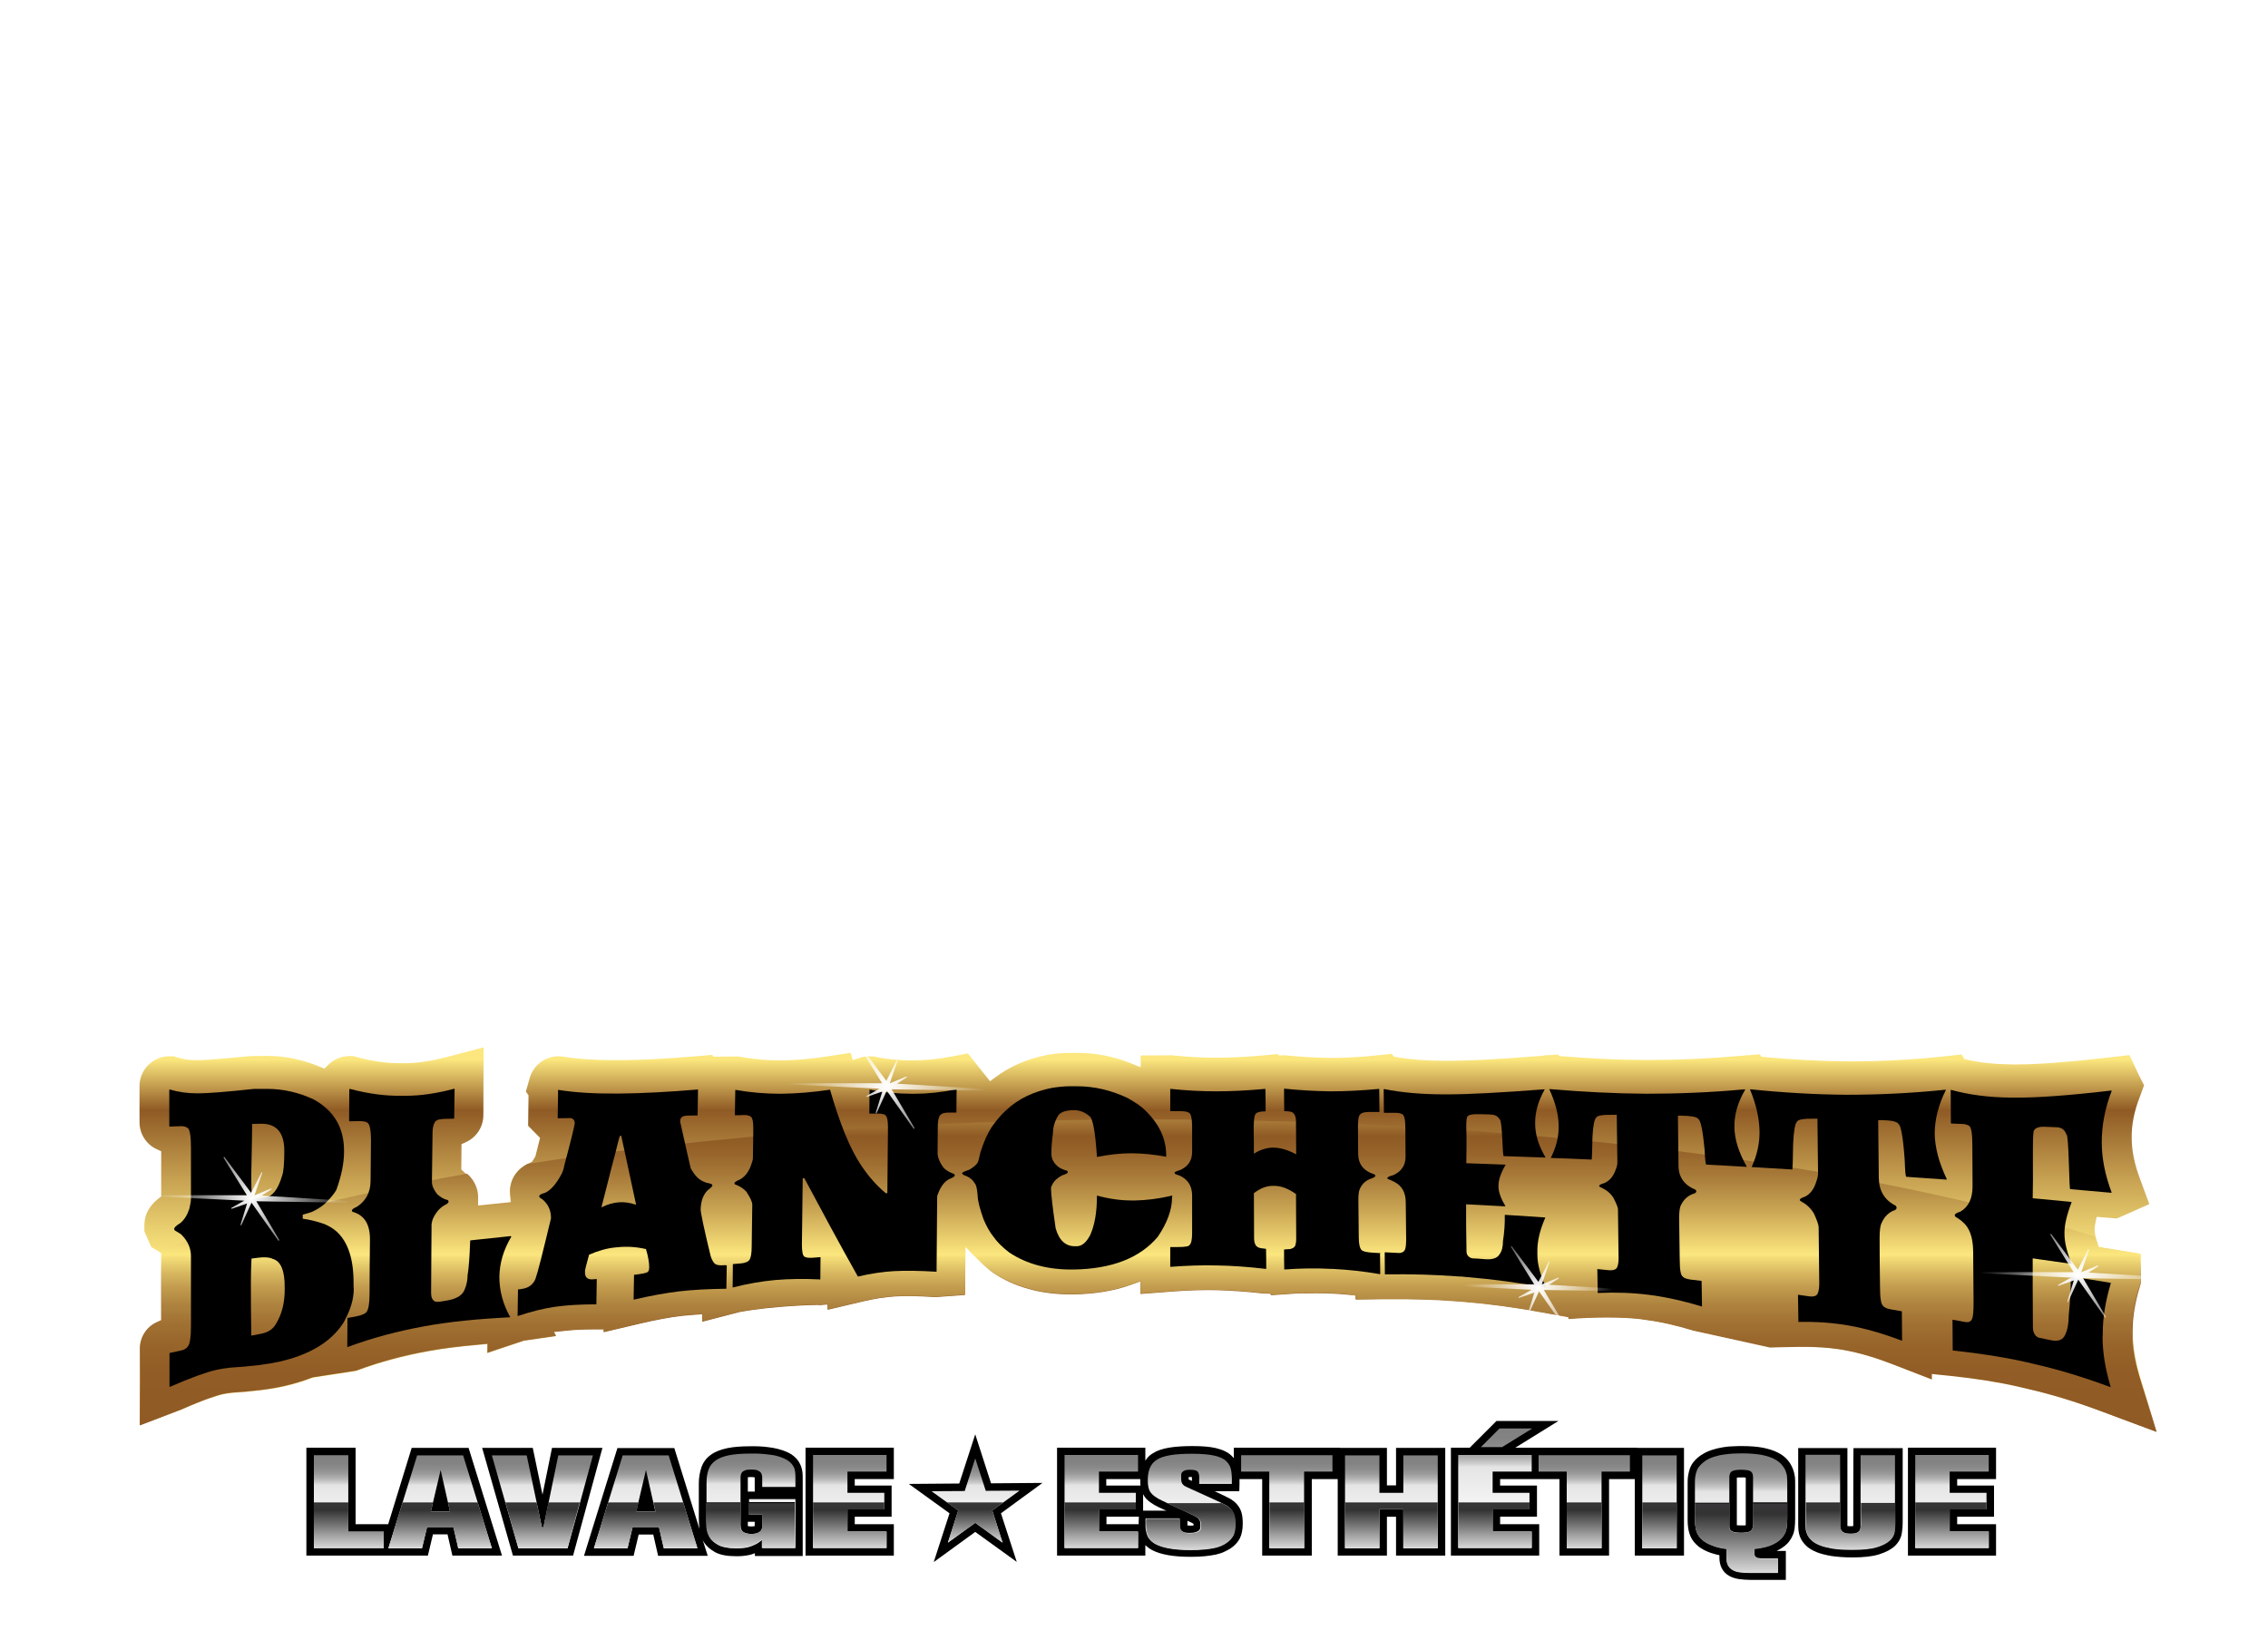
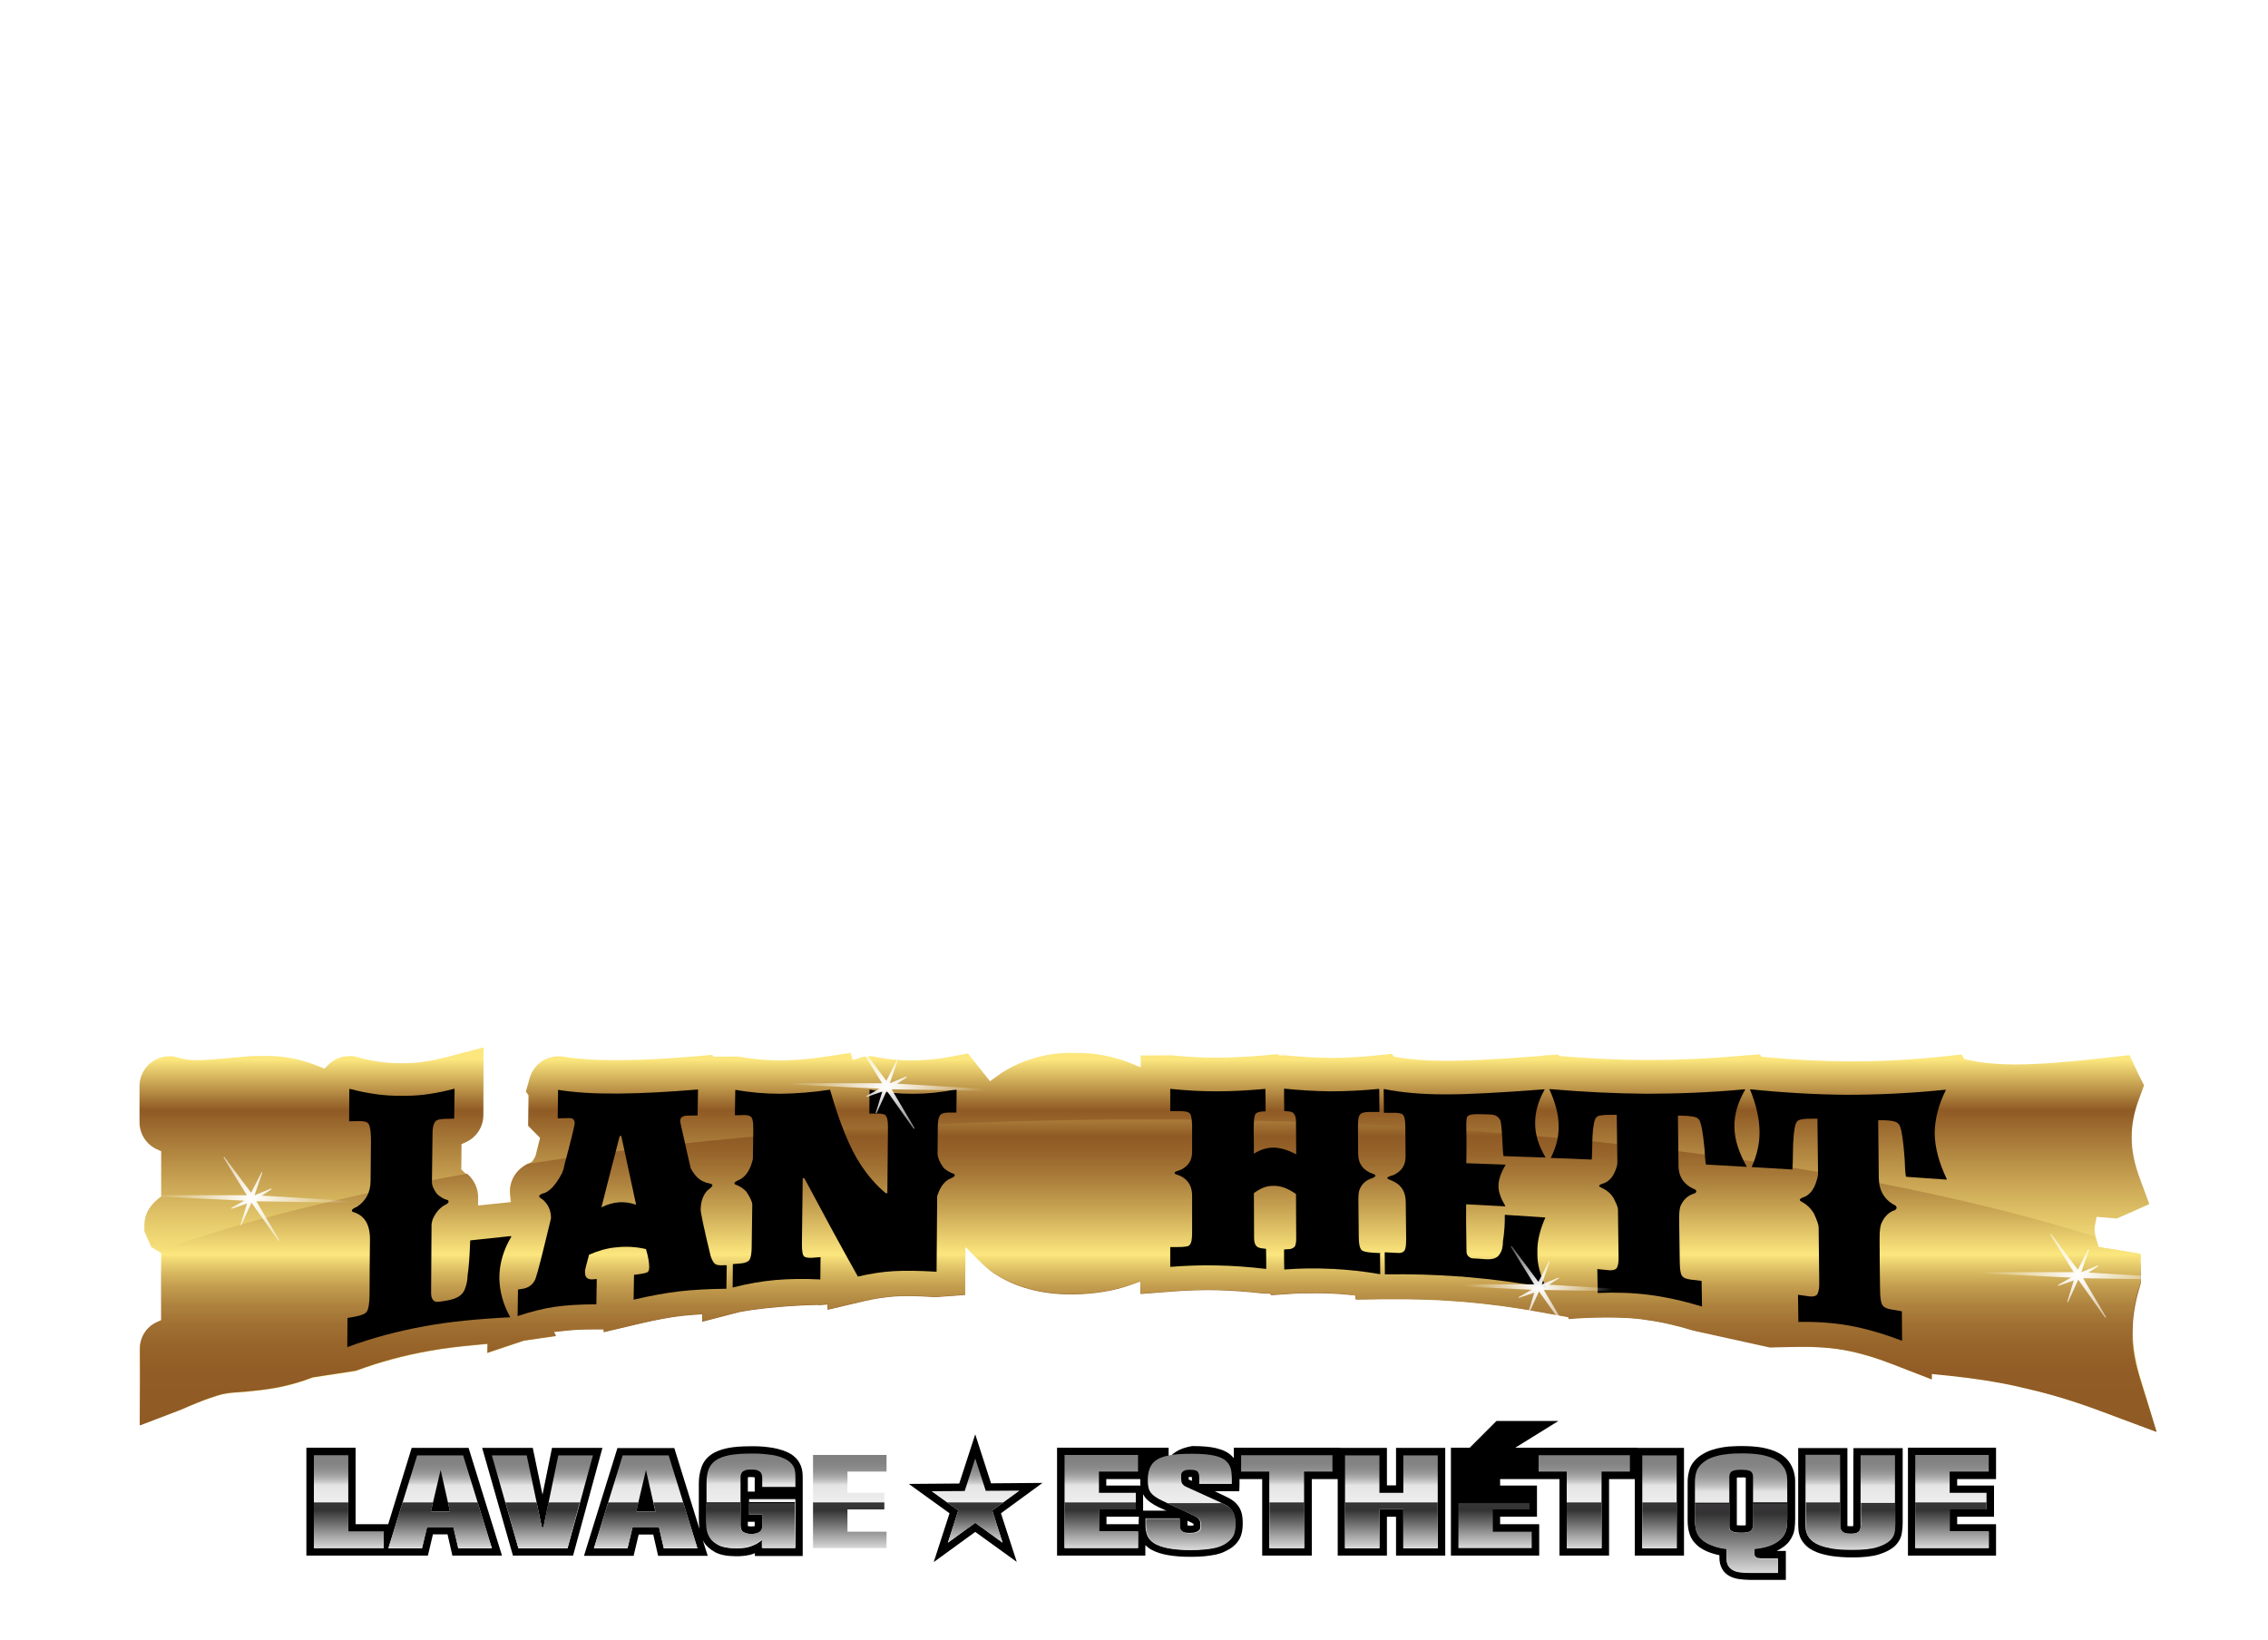
<svg xmlns="http://www.w3.org/2000/svg" xml:space="preserve" style="enable-background:new 0 0 112 81;" viewBox="0 0 112 81" y="0px" x="0px" id="Layer_1" version="1.1">
  <style type="text/css">
	.st0{fill:#FFFFFF;}
	.st1{fill:url(#SVGID_1_);}
	.st2{fill:url(#SVGID_2_);}
	.st3{fill:url(#SVGID_3_);}
	.st4{fill:url(#SVGID_4_);}
	.st5{fill:url(#SVGID_5_);}
	.st6{fill:url(#SVGID_6_);}
	.st7{fill:url(#SVGID_7_);}
	.st8{fill:url(#SVGID_8_);}
	.st9{fill:url(#SVGID_9_);}
	.st10{fill:url(#SVGID_10_);}
	.st11{fill:url(#SVGID_11_);}
	.st12{fill:url(#SVGID_12_);}
	.st13{fill:url(#SVGID_13_);}
	.st14{fill:url(#SVGID_14_);}
	.st15{fill:url(#SVGID_15_);}
	.st16{fill:url(#SVGID_16_);}
	.st17{fill:url(#SVGID_17_);}
	.st18{fill:url(#SVGID_18_);}
	.st19{fill:url(#SVGID_19_);}
	.st20{fill:url(#SVGID_20_);}
	.st21{fill:url(#SVGID_21_);}
	.st22{fill:url(#SVGID_22_);}
	.st23{fill:url(#SVGID_23_);}
	.st24{fill:url(#SVGID_24_);}
	.st25{fill:url(#SVGID_25_);}
	.st26{fill:url(#SVGID_26_);}
	.st27{fill:url(#SVGID_27_);}
	.st28{fill:url(#SVGID_28_);}
	.st29{fill:url(#SVGID_29_);}
	.st30{fill:url(#SVGID_30_);}
	.st31{fill:url(#SVGID_31_);}
	.st32{fill:url(#SVGID_32_);}
	.st33{fill:url(#SVGID_33_);}
	.st34{fill:url(#SVGID_34_);}
	.st35{fill:url(#SVGID_35_);}
	.st36{fill:url(#SVGID_36_);}
	.st37{fill:url(#SVGID_37_);}
	.st38{fill:url(#SVGID_38_);}
	.st39{fill:url(#SVGID_39_);}
	.st40{fill:url(#SVGID_40_);}
</style>
  <path d="M107.88,69.28c-0.21-0.73-0.32-1.37-0.32-1.91v-0.2c0-0.55,0.11-1.19,0.32-1.91l0.09-0.33v-2.27l-0.33-0.05  c0,0-0.69-0.11-1.31-0.21v-0.17l2.28-1l-0.74-2.01c-0.24-0.66-0.36-1.24-0.36-1.78c0-0.58,0.12-1.16,0.36-1.79l0.35-0.95l-0.44-0.87  l-0.68-1.47l-1.11,0.13l-0.5-1.07l-1.59,0.19c-1.86,0.22-3.42,0.34-4.38,0.34l-0.3,0c-0.66-0.01-1.29-0.07-1.86-0.18l-0.21-0.35  l-1.42,0.15c-1.49,0.16-2.98,0.23-4.41,0.23l-0.24,0c-1.18-0.01-2.43-0.07-3.8-0.19l-0.13-0.19l-0.96,0.09l-0.2-0.02l-0.09,0.04  l-0.06,0.02c-1.13,0.1-2.24,0.17-3.33,0.19v-6.19h-2.2v-0.59H82v-2.46h-1.69v-4.23c0-0.69-1.03-1.12-2.63-1.34l-0.46-0.06  c-0.75-0.08-1.6-0.12-2.51-0.13v-7.05h-1.74c-0.06,0-0.12-0.05-0.12-0.12c0-0.06,0.05-0.12,0.12-0.12h1.74v-0.24h-1.74  c-0.06,0-0.12-0.05-0.12-0.12s0.05-0.12,0.12-0.12h1.74V28.7h-1.74c-0.06,0-0.12-0.05-0.12-0.12c0-0.06,0.05-0.12,0.12-0.12h1.74  v-0.24h-1.74c-0.06,0-0.12-0.05-0.12-0.12c0-0.06,0.05-0.12,0.12-0.12h1.74v-0.24h-1.74c-0.06,0-0.12-0.05-0.12-0.12  c0-0.06,0.05-0.12,0.12-0.12h1.74v-0.21h0.16c0.38,0,0.68-0.31,0.68-0.68v-3.67c0-0.38-0.31-0.68-0.68-0.68h-0.51h-0.67h-2.86V6.3h0  c0-0.83,0.55-1.5,1.22-1.5V2.04C71.89,2.02,71.71,2,71.52,2c-2.48,0-3.26,2.23-3.26,4.19l0.01,12.24H45.43l0.01-12.24  c0-1.96-0.77-4.19-3.26-4.19C42,2,41.82,2.02,41.64,2.04V4.8c0.67,0,1.22,0.67,1.22,1.5h0v15.97H40h-0.67h-0.51  c-0.38,0-0.68,0.31-0.68,0.68v3.67c0,0.38,0.31,0.68,0.68,0.68h0.16v0.21h1.71c0.06,0,0.12,0.05,0.12,0.12  c0,0.06-0.05,0.12-0.12,0.12h-1.71v0.24h1.71c0.06,0,0.12,0.05,0.12,0.12c0,0.06-0.05,0.12-0.12,0.12h-1.71v0.24h1.71  c0.06,0,0.12,0.05,0.12,0.12c0,0.06-0.05,0.12-0.12,0.12h-1.71v0.24h1.71c0.06,0,0.12,0.05,0.12,0.12s-0.05,0.12-0.12,0.12h-1.71  v0.24h1.71c0.06,0,0.12,0.05,0.12,0.12c0,0.06-0.05,0.12-0.12,0.12h-1.71v7.05c-0.91,0.01-1.76,0.05-2.51,0.13l-0.46,0.06  c-1.59,0.22-2.63,0.65-2.63,1.34v4.23H31.7v2.46h1.69v0.59h-2.2v6.19c-0.25,0.01-0.5,0.01-0.74,0.01l-0.24,0  c-0.96,0-1.77-0.05-2.41-0.16l-0.14-0.02l-0.21,0c-0.88,0-1.64,0.5-2.01,1.27c-0.38,0.23-0.7,0.56-0.9,0.98l0-2.95l-2.79,0.73  c-0.69,0.18-1.31,0.28-1.85,0.28l-0.29,0c-0.58,0-1.22-0.09-1.89-0.27l-0.23-0.06l-0.34-0.01c-0.52,0-1.01,0.17-1.41,0.49  c-0.86-0.33-1.77-0.5-2.69-0.5l-0.73,0l-0.12,0.01c-0.51,0.05-2.06,0.19-2.54,0.2l-0.09,0c-0.25,0-0.48-0.03-0.71-0.1l-0.31-0.09  H8.25c-0.77,0-1.45,0.39-1.85,0.99c-1.08,0.19-1.9,1.13-1.9,2.26v1.85c0,0.8,0.43,1.55,1.1,1.96l0,1.44  c-0.57,0.51-0.86,1.13-0.86,1.84v0.48l0.52,1.18l0.33,0.2l0,2.5c-0.68,0.41-1.1,1.15-1.1,1.97v5.02  c17.96-6.44,43.61-7.06,43.61-7.06l0.01-1.35c0.01,0.01,0.02,0.02,0.03,0.03l0.15,0.11c1.28,0.86,2.82,1.28,4.6,1.25  c0.94-0.02,1.8-0.14,2.59-0.35l0,0.4l2.46-0.19c0.75-0.06,1.47-0.07,2.14-0.07c24.56,0.15,49.1,7.69,49.1,7.69L107.88,69.28z   M34.29,41.06v-1.62c0-0.24,0.2-0.44,0.44-0.44h2.93c0.24,0,0.44,0.2,0.44,0.44v1.62c0,0.24-0.2,0.44-0.44,0.44h-2.93  C34.48,41.5,34.29,41.3,34.29,41.06z M41.92,42.53h-7.21v-0.55h7.21V42.53z M42.34,41.06c0,0.24-0.2,0.44-0.44,0.44h-2.93  c-0.24,0-0.44-0.2-0.44-0.44v-1.62c0-0.24,0.2-0.44,0.44-0.44h2.93c0.24,0,0.44,0.2,0.44,0.44V41.06z M41.87,36.88  c-0.33,0-0.59-0.27-0.59-0.59c0-0.33,0.27-0.59,0.59-0.59c0.33,0,0.59,0.27,0.59,0.59C42.46,36.61,42.19,36.88,41.87,36.88z   M41.87,35.18c-0.33,0-0.59-0.27-0.59-0.59c0-0.33,0.27-0.59,0.59-0.59c0.33,0,0.59,0.27,0.59,0.59  C42.46,34.92,42.19,35.18,41.87,35.18z M41.87,33.49c-0.33,0-0.59-0.27-0.59-0.59c0-0.33,0.27-0.59,0.59-0.59  c0.33,0,0.59,0.27,0.59,0.59C42.46,33.22,42.19,33.49,41.87,33.49z M41.87,31.8c-0.33,0-0.59-0.27-0.59-0.59  c0-0.33,0.27-0.59,0.59-0.59c0.33,0,0.59,0.27,0.59,0.59C42.46,31.53,42.19,31.8,41.87,31.8z M42.86,27.05h-2.34  c0.1-0.12,0.16-0.27,0.16-0.43v-3.67c0-0.16-0.06-0.31-0.16-0.43h2.34V27.05z M68.3,43.83H45.41V28.45c0-1.03,0.83-1.86,1.86-1.86  h8.82l0.21-0.76l-0.72-0.63l0.88,0.13l0.39-1.05H45.94v-4.54l10.91,1.83l11.05-1.83v4.54H56.85l0.39,1.05l0.88-0.13l-0.72,0.63  l0.21,0.76h8.83c1.03,0,1.86,0.83,1.86,1.86V43.83z M70.84,22.52h2.34c-0.1,0.12-0.16,0.27-0.16,0.43v3.67  c0,0.16,0.06,0.31,0.16,0.43h-2.34V22.52z M71.84,33.49c-0.33,0-0.59-0.27-0.59-0.59c0-0.33,0.27-0.59,0.59-0.59  c0.33,0,0.59,0.27,0.59,0.59C72.43,33.22,72.17,33.49,71.84,33.49z M72.43,34.59c0,0.33-0.27,0.59-0.59,0.59  c-0.33,0-0.59-0.27-0.59-0.59c0-0.33,0.27-0.59,0.59-0.59C72.17,34,72.43,34.26,72.43,34.59z M71.84,31.8  c-0.33,0-0.59-0.27-0.59-0.59c0-0.33,0.27-0.59,0.59-0.59c0.33,0,0.59,0.27,0.59,0.59C72.43,31.53,72.17,31.8,71.84,31.8z   M71.84,35.69c0.33,0,0.59,0.27,0.59,0.59c0,0.33-0.27,0.59-0.59,0.59c-0.33,0-0.59-0.27-0.59-0.59  C71.25,35.96,71.51,35.69,71.84,35.69z M71.37,41.06v-1.62c0-0.24,0.2-0.44,0.44-0.44h2.93c0.24,0,0.44,0.2,0.44,0.44v1.62  c0,0.24-0.2,0.44-0.44,0.44h-2.93C71.57,41.5,71.37,41.3,71.37,41.06z M79,42.53h-7.21v-0.55H79V42.53z M79.42,41.06  c0,0.24-0.2,0.44-0.44,0.44h-2.93c-0.24,0-0.44-0.2-0.44-0.44v-1.62c0-0.24,0.2-0.44,0.44-0.44h2.93c0.24,0,0.44,0.2,0.44,0.44  V41.06z" class="st0" />
  <g>
    <rect height="14.68" width="0.71" class="st0" y="28.45" x="61.58" />
    <rect height="14.68" width="0.71" class="st0" y="28.45" x="50.08" />
    <rect height="14.68" width="1" class="st0" y="28.45" x="57.3" />
    <rect height="14.68" width="0.71" class="st0" y="28.45" x="48.75" />
    <rect height="14.68" width="0.71" class="st0" y="28.45" x="60.25" />
    <rect height="14.68" width="0.71" class="st0" y="28.45" x="52.74" />
    <rect height="14.68" width="0.71" class="st0" y="28.45" x="58.92" />
    <rect height="14.68" width="0.71" class="st0" y="28.45" x="47.42" />
    <rect height="14.68" width="0.71" class="st0" y="28.45" x="51.41" />
    <path d="M46.38,29.03v14.1h0.42V28.48C46.56,28.55,46.38,28.77,46.38,29.03z" class="st0" />
    <rect height="14.68" width="0.71" class="st0" y="28.45" x="54.07" />
    <rect height="14.68" width="0.71" class="st0" y="28.45" x="65.57" />
    <path d="M66.91,28.48v14.65h0.42v-14.1C67.33,28.77,67.15,28.55,66.91,28.48z" class="st0" />
    <rect height="14.68" width="0.71" class="st0" y="28.45" x="62.91" />
    <rect height="14.68" width="0.71" class="st0" y="28.45" x="64.24" />
    <rect height="14.68" width="1" class="st0" y="28.45" x="55.4" />
    <polygon points="56.86,26.28 56.27,26.59 57.44,26.59" class="st0" />
  </g>
  <g>
    <polygon points="20.33,71.51 19.17,75.28 17.56,75.28 17.56,71.5 15.13,71.5 15.13,76.83 18.69,76.83 19.31,76.83 21.13,76.83    21.38,75.78 22.1,75.78 22.34,76.83 24.79,76.83 23.14,71.51" />
    <polygon points="27.26,71.51 26.79,73.82 26.31,71.51 23.81,71.51 25.33,76.83 28.3,76.83 29.75,71.51" />
    <path d="M39.5,72.29c-0.07-0.14-0.17-0.27-0.31-0.38c-0.13-0.11-0.31-0.2-0.54-0.28c-0.15-0.05-0.31-0.09-0.47-0.12   c-0.16-0.03-0.31-0.04-0.46-0.06c-0.15-0.01-0.28-0.02-0.4-0.02c-0.12,0-0.21,0-0.27,0c-0.45,0-0.82,0.03-1.12,0.09   c-0.33,0.07-0.6,0.17-0.81,0.32c-0.23,0.16-0.39,0.37-0.48,0.63c-0.08,0.23-0.13,0.5-0.13,0.8v1.71c0,0.16,0.01,0.33,0.03,0.52   c0,0.01,0,0.03,0.01,0.04l-1.25-4.02h-2.81l-1.65,5.32h2.45l0.25-1.05h0.72l0.24,1.05h2.45l-0.25-0.79   c0.02,0.03,0.03,0.07,0.05,0.1c0.13,0.21,0.32,0.38,0.58,0.52c0.25,0.13,0.59,0.19,1.02,0.19c0.09,0,0.19,0,0.31-0.01   c0.12-0.01,0.25-0.03,0.39-0.06c0.08-0.02,0.15-0.05,0.23-0.08v0.14h2.36v-3.8c0-0.1,0-0.21-0.01-0.32   C39.61,72.57,39.57,72.42,39.5,72.29z M37.27,75.17v0.15c0,0.02,0,0.05,0,0.05c0,0-0.04,0.02-0.17,0.02   c-0.09,0-0.14-0.01-0.17-0.02c0-0.02,0-0.04,0-0.06v-0.15H37.27z M36.93,73.67v-0.65c0-0.02,0-0.04,0-0.06   c0.02,0,0.07-0.01,0.16-0.01c0.1,0,0.15,0.01,0.18,0.02c0,0.01,0,0.03,0,0.04v0.66H36.93z" />
-     <polygon points="39.78,76.83 44.14,76.83 44.14,75.28 42.21,75.28 42.21,74.91 44.03,74.91 44.03,73.37 42.21,73.37 42.21,73.05    44.14,73.05 44.14,71.5 39.78,71.5" />
-     <path d="M68.94,73.36h-0.45v-1.85h-2.32V71.5h-5.24v0.52c-0.04-0.05-0.08-0.09-0.12-0.13c-0.18-0.17-0.43-0.29-0.77-0.37   c-0.3-0.07-0.68-0.1-1.17-0.1c-0.46,0-0.84,0.03-1.15,0.08c-0.34,0.06-0.6,0.15-0.81,0.29c-0.15,0.09-0.26,0.21-0.35,0.35V71.5   H52.2v5.33h4.36v-0.52c0.09,0.09,0.2,0.18,0.34,0.25c0.42,0.22,1.04,0.33,1.9,0.33c0.27,0,0.5-0.01,0.7-0.03   c0.2-0.02,0.38-0.05,0.54-0.08c0.16-0.04,0.3-0.08,0.42-0.14c0.11-0.05,0.21-0.11,0.3-0.16c0.2-0.13,0.36-0.3,0.46-0.49   c0.1-0.19,0.15-0.44,0.15-0.75c0-0.21-0.02-0.39-0.06-0.53c-0.05-0.17-0.13-0.31-0.24-0.43c-0.1-0.11-0.23-0.21-0.38-0.29   c-0.12-0.06-0.26-0.13-0.43-0.21l-0.28-0.13h1.22l0.01-0.36c0-0.09,0-0.16,0-0.24h1.12v3.78h2.45v-3.78h1.28v3.78h2.43v-1.92h0.45   v1.92h2.43v-5.32h-2.43V73.36z M58.7,72.95c0.02,0,0.04,0,0.06,0c0.04,0,0.08,0,0.1,0c0,0,0,0.19,0,0.19l-0.07-0.03   c-0.04-0.02-0.07-0.03-0.09-0.04c0-0.03,0-0.05,0-0.09C58.7,72.97,58.7,72.96,58.7,72.95z M58.64,75.34v-0.23   c0.09,0.04,0.17,0.08,0.23,0.11c0.03,0.02,0.06,0.03,0.07,0.04c0,0.02,0,0.05,0,0.08c-0.03,0.01-0.08,0.01-0.17,0.01   C58.7,75.35,58.67,75.34,58.64,75.34z M54.64,74.91h1.6l0,0.06c-0.01,0.11-0.01,0.21-0.01,0.31h-1.59V74.91z M56.32,73.37h-1.69   v-0.32h1.68c0,0.02,0,0.04,0,0.07C56.31,73.21,56.31,73.29,56.32,73.37z M56.45,74.62V73.8c0.05,0.09,0.11,0.18,0.18,0.25   c0.1,0.1,0.23,0.19,0.38,0.28c0.13,0.07,0.28,0.15,0.47,0.23l0.12,0.05H56.45z" />
+     <path d="M68.94,73.36h-0.45v-1.85h-2.32V71.5h-5.24v0.52c-0.04-0.05-0.08-0.09-0.12-0.13c-0.18-0.17-0.43-0.29-0.77-0.37   c-0.3-0.07-0.68-0.1-1.17-0.1c-0.34,0.06-0.6,0.15-0.81,0.29c-0.15,0.09-0.26,0.21-0.35,0.35V71.5   H52.2v5.33h4.36v-0.52c0.09,0.09,0.2,0.18,0.34,0.25c0.42,0.22,1.04,0.33,1.9,0.33c0.27,0,0.5-0.01,0.7-0.03   c0.2-0.02,0.38-0.05,0.54-0.08c0.16-0.04,0.3-0.08,0.42-0.14c0.11-0.05,0.21-0.11,0.3-0.16c0.2-0.13,0.36-0.3,0.46-0.49   c0.1-0.19,0.15-0.44,0.15-0.75c0-0.21-0.02-0.39-0.06-0.53c-0.05-0.17-0.13-0.31-0.24-0.43c-0.1-0.11-0.23-0.21-0.38-0.29   c-0.12-0.06-0.26-0.13-0.43-0.21l-0.28-0.13h1.22l0.01-0.36c0-0.09,0-0.16,0-0.24h1.12v3.78h2.45v-3.78h1.28v3.78h2.43v-1.92h0.45   v1.92h2.43v-5.32h-2.43V73.36z M58.7,72.95c0.02,0,0.04,0,0.06,0c0.04,0,0.08,0,0.1,0c0,0,0,0.19,0,0.19l-0.07-0.03   c-0.04-0.02-0.07-0.03-0.09-0.04c0-0.03,0-0.05,0-0.09C58.7,72.97,58.7,72.96,58.7,72.95z M58.64,75.34v-0.23   c0.09,0.04,0.17,0.08,0.23,0.11c0.03,0.02,0.06,0.03,0.07,0.04c0,0.02,0,0.05,0,0.08c-0.03,0.01-0.08,0.01-0.17,0.01   C58.7,75.35,58.67,75.34,58.64,75.34z M54.64,74.91h1.6l0,0.06c-0.01,0.11-0.01,0.21-0.01,0.31h-1.59V74.91z M56.32,73.37h-1.69   v-0.32h1.68c0,0.02,0,0.04,0,0.07C56.31,73.21,56.31,73.29,56.32,73.37z M56.45,74.62V73.8c0.05,0.09,0.11,0.18,0.18,0.25   c0.1,0.1,0.23,0.19,0.38,0.28c0.13,0.07,0.28,0.15,0.47,0.23l0.12,0.05H56.45z" />
    <polygon points="80.86,71.5 76.01,71.5 75.61,71.5 74.83,71.5 76.96,70.18 73.9,70.18 72.58,71.5 71.65,71.5 71.65,76.83    76.01,76.83 76.01,75.28 74.08,75.28 74.08,74.91 75.9,74.91 75.9,73.37 74.08,73.37 74.08,73.05 75.61,73.05 76.01,73.05    77.01,73.05 77.01,76.83 79.46,76.83 79.46,73.05 80.73,73.05 80.73,76.83 83.16,76.83 83.16,71.51 80.86,71.51" />
    <path d="M88.53,72.53c-0.06-0.15-0.14-0.29-0.26-0.43c-0.12-0.14-0.29-0.27-0.5-0.37c-0.2-0.1-0.43-0.17-0.72-0.23   c-0.28-0.05-0.62-0.08-1.01-0.08c-0.13,0-0.27,0-0.43,0.01c-0.17,0-0.35,0.02-0.53,0.05c-0.18,0.03-0.36,0.07-0.54,0.13   c-0.19,0.06-0.37,0.15-0.54,0.26c-0.28,0.19-0.46,0.41-0.55,0.66c-0.07,0.21-0.11,0.43-0.11,0.65v1.89c0,0.26,0.03,0.5,0.1,0.7   c0.08,0.24,0.23,0.45,0.49,0.65c0.12,0.08,0.24,0.15,0.36,0.2c0.11,0.05,0.23,0.09,0.34,0.12c0.09,0.03,0.19,0.05,0.28,0.07v0.12   c0,0.21,0.04,0.38,0.12,0.53c0.08,0.16,0.2,0.28,0.36,0.37c0.14,0.08,0.3,0.13,0.49,0.16c0.16,0.02,0.36,0.04,0.57,0.04h1.74V76.6   h-0.45c0,0,0.01,0,0.01-0.01c0.27-0.13,0.48-0.29,0.61-0.47c0.14-0.19,0.23-0.39,0.26-0.61c0.02-0.17,0.03-0.34,0.03-0.49v-1.75   c0-0.09,0-0.19-0.01-0.31C88.62,72.82,88.59,72.68,88.53,72.53z M86.21,72.98c0,0,0,2.34,0,2.35c-0.03,0.01-0.09,0.01-0.18,0.01   l-0.04,0c-0.12,0-0.19-0.01-0.22-0.01c0,0,0-2.35,0-2.35c0.04-0.01,0.1-0.01,0.19-0.01C86.08,72.96,86.16,72.97,86.21,72.98z" />
    <path d="M91.52,75.37c-0.02,0-0.06,0.01-0.13,0.01c-0.09,0-0.13-0.01-0.16-0.01c0-0.01,0-0.02,0-0.03v-3.82H88.8v3.7   c0,0.1,0,0.2,0.01,0.31c0.01,0.14,0.04,0.28,0.1,0.42c0.06,0.14,0.16,0.27,0.29,0.4c0.13,0.12,0.29,0.22,0.51,0.31   c0.2,0.08,0.44,0.14,0.73,0.19c0.28,0.04,0.62,0.07,1.03,0.07c0.57,0,1-0.05,1.32-0.15c0.35-0.11,0.61-0.25,0.79-0.42   c0.19-0.19,0.31-0.41,0.34-0.65c0.03-0.17,0.04-0.34,0.04-0.51v-3.67h-2.43C91.52,71.51,91.52,75.36,91.52,75.37z" />
    <polygon points="98.57,73.05 98.57,71.5 94.22,71.5 94.22,76.83 98.57,76.83 98.57,75.28 96.65,75.28 96.65,74.91 98.47,74.91    98.47,73.37 96.65,73.37 96.65,73.05" />
    <polygon points="48.94,73.26 48.16,70.84 47.37,73.27 44.88,73.29 46.89,74.74 46.11,77.15 48.16,75.66 50.21,77.14 49.43,74.74    51.48,73.24" />
  </g>
  <g>
    <g>
      <linearGradient y2="71.871" x2="17.221" y1="76.464" x1="17.221" gradientUnits="userSpaceOnUse" id="SVGID_1_">
        <stop style="stop-color:#FFFFFF" offset="0" />
        <stop style="stop-color:#F9F9FA" offset="0.259" />
        <stop style="stop-color:#E9E9EA" offset="0.592" />
        <stop style="stop-color:#E4E4E5" offset="0.679" />
        <stop style="stop-color:#CCCCCD" offset="0.709" />
        <stop style="stop-color:#B1B1B1" offset="0.753" />
        <stop style="stop-color:#9B9B9B" offset="0.801" />
        <stop style="stop-color:#8C8C8C" offset="0.854" />
        <stop style="stop-color:#838383" offset="0.914" />
        <stop style="stop-color:#808080" offset="1" />
      </linearGradient>
      <path d="M15.5,71.87h1.7v3.78h1.75v0.81H15.5V71.87z" class="st1" />
      <linearGradient y2="71.877" x2="21.737" y1="76.464" x1="21.737" gradientUnits="userSpaceOnUse" id="SVGID_2_">
        <stop style="stop-color:#FFFFFF" offset="0" />
        <stop style="stop-color:#F9F9FA" offset="0.259" />
        <stop style="stop-color:#E9E9EA" offset="0.592" />
        <stop style="stop-color:#E4E4E5" offset="0.679" />
        <stop style="stop-color:#CCCCCD" offset="0.709" />
        <stop style="stop-color:#B1B1B1" offset="0.753" />
        <stop style="stop-color:#9B9B9B" offset="0.801" />
        <stop style="stop-color:#8C8C8C" offset="0.854" />
        <stop style="stop-color:#838383" offset="0.914" />
        <stop style="stop-color:#808080" offset="1" />
      </linearGradient>
      <path d="M20.6,71.88h2.27l1.42,4.59h-1.66l-0.24-1.05h-1.3l-0.25,1.05h-1.66L20.6,71.88z M21.76,72.6l-0.48,2.04h0.94    L21.76,72.6z" class="st2" />
      <linearGradient y2="71.877" x2="26.78" y1="76.464" x1="26.78" gradientUnits="userSpaceOnUse" id="SVGID_3_">
        <stop style="stop-color:#FFFFFF" offset="0" />
        <stop style="stop-color:#F9F9FA" offset="0.259" />
        <stop style="stop-color:#E9E9EA" offset="0.592" />
        <stop style="stop-color:#E4E4E5" offset="0.679" />
        <stop style="stop-color:#CCCCCD" offset="0.709" />
        <stop style="stop-color:#B1B1B1" offset="0.753" />
        <stop style="stop-color:#9B9B9B" offset="0.801" />
        <stop style="stop-color:#8C8C8C" offset="0.854" />
        <stop style="stop-color:#838383" offset="0.914" />
        <stop style="stop-color:#808080" offset="1" />
      </linearGradient>
      <path d="M26.01,71.88l0.75,3.55h0.08l0.73-3.55h1.71l-1.25,4.59H25.6l-1.31-4.59H26.01z" class="st3" />
      <linearGradient y2="71.877" x2="31.883" y1="76.464" x1="31.883" gradientUnits="userSpaceOnUse" id="SVGID_4_">
        <stop style="stop-color:#FFFFFF" offset="0" />
        <stop style="stop-color:#F9F9FA" offset="0.259" />
        <stop style="stop-color:#E9E9EA" offset="0.592" />
        <stop style="stop-color:#E4E4E5" offset="0.679" />
        <stop style="stop-color:#CCCCCD" offset="0.709" />
        <stop style="stop-color:#B1B1B1" offset="0.753" />
        <stop style="stop-color:#9B9B9B" offset="0.801" />
        <stop style="stop-color:#8C8C8C" offset="0.854" />
        <stop style="stop-color:#838383" offset="0.914" />
        <stop style="stop-color:#808080" offset="1" />
      </linearGradient>
      <path d="M30.75,71.88h2.27l1.42,4.59h-1.66l-0.24-1.05h-1.3l-0.25,1.05h-1.66L30.75,71.88z M31.9,72.6l-0.48,2.04    h0.94L31.9,72.6z" class="st4" />
      <linearGradient y2="71.793" x2="37.065" y1="76.477" x1="37.065" gradientUnits="userSpaceOnUse" id="SVGID_5_">
        <stop style="stop-color:#FFFFFF" offset="0" />
        <stop style="stop-color:#F9F9FA" offset="0.259" />
        <stop style="stop-color:#E9E9EA" offset="0.592" />
        <stop style="stop-color:#E4E4E5" offset="0.679" />
        <stop style="stop-color:#CCCCCD" offset="0.709" />
        <stop style="stop-color:#B1B1B1" offset="0.753" />
        <stop style="stop-color:#9B9B9B" offset="0.801" />
        <stop style="stop-color:#8C8C8C" offset="0.854" />
        <stop style="stop-color:#838383" offset="0.914" />
        <stop style="stop-color:#808080" offset="1" />
      </linearGradient>
      <path d="M39.27,73.44h-1.63v-0.43c0-0.04,0-0.09-0.01-0.14c-0.01-0.05-0.03-0.09-0.06-0.14    c-0.03-0.04-0.09-0.08-0.16-0.11c-0.07-0.03-0.18-0.04-0.32-0.04c-0.13,0-0.23,0.01-0.3,0.04c-0.07,0.03-0.12,0.06-0.15,0.1    c-0.03,0.04-0.05,0.09-0.06,0.14c-0.01,0.05-0.01,0.1-0.01,0.16v2.29c0,0.04,0,0.08,0.01,0.14c0.01,0.05,0.03,0.1,0.06,0.15    c0.03,0.05,0.09,0.08,0.16,0.11c0.07,0.03,0.18,0.05,0.31,0.05c0.13,0,0.24-0.02,0.31-0.05c0.07-0.03,0.13-0.07,0.16-0.11    c0.03-0.04,0.05-0.09,0.06-0.14c0.01-0.05,0.01-0.1,0.01-0.14V74.8h-0.66v-0.76h2.29v2.42h-1.63v-0.42    c-0.12,0.1-0.24,0.19-0.35,0.24c-0.12,0.06-0.23,0.1-0.34,0.13c-0.11,0.03-0.22,0.05-0.32,0.05c-0.1,0.01-0.2,0.01-0.28,0.01    c-0.37,0-0.66-0.05-0.85-0.15c-0.2-0.1-0.34-0.23-0.44-0.38c-0.09-0.15-0.15-0.32-0.16-0.49c-0.02-0.18-0.02-0.34-0.02-0.48v-1.71    c0-0.26,0.03-0.49,0.1-0.68c0.07-0.19,0.19-0.34,0.35-0.45c0.17-0.12,0.39-0.2,0.67-0.26c0.28-0.05,0.63-0.08,1.05-0.08    c0.06,0,0.15,0,0.26,0c0.12,0,0.24,0.01,0.38,0.02c0.14,0.01,0.28,0.03,0.43,0.05c0.15,0.02,0.29,0.06,0.41,0.1    c0.19,0.07,0.33,0.14,0.43,0.22c0.1,0.08,0.17,0.17,0.22,0.26c0.05,0.09,0.07,0.19,0.08,0.29c0.01,0.1,0.01,0.2,0.01,0.29V73.44z" class="st5" />
      <linearGradient y2="71.871" x2="41.963" y1="76.464" x1="41.963" gradientUnits="userSpaceOnUse" id="SVGID_6_">
        <stop style="stop-color:#FFFFFF" offset="0" />
        <stop style="stop-color:#F9F9FA" offset="0.259" />
        <stop style="stop-color:#E9E9EA" offset="0.592" />
        <stop style="stop-color:#E4E4E5" offset="0.679" />
        <stop style="stop-color:#CCCCCD" offset="0.709" />
        <stop style="stop-color:#B1B1B1" offset="0.753" />
        <stop style="stop-color:#9B9B9B" offset="0.801" />
        <stop style="stop-color:#8C8C8C" offset="0.854" />
        <stop style="stop-color:#838383" offset="0.914" />
        <stop style="stop-color:#808080" offset="1" />
      </linearGradient>
      <path d="M43.78,71.87v0.81h-1.93v1.05h1.82v0.81h-1.82v1.1h1.93v0.81h-3.63v-4.59H43.78z" class="st6" />
      <linearGradient y2="71.871" x2="54.384" y1="76.464" x1="54.384" gradientUnits="userSpaceOnUse" id="SVGID_7_">
        <stop style="stop-color:#FFFFFF" offset="0" />
        <stop style="stop-color:#F9F9FA" offset="0.259" />
        <stop style="stop-color:#E9E9EA" offset="0.592" />
        <stop style="stop-color:#E4E4E5" offset="0.679" />
        <stop style="stop-color:#CCCCCD" offset="0.709" />
        <stop style="stop-color:#B1B1B1" offset="0.753" />
        <stop style="stop-color:#9B9B9B" offset="0.801" />
        <stop style="stop-color:#8C8C8C" offset="0.854" />
        <stop style="stop-color:#838383" offset="0.914" />
        <stop style="stop-color:#808080" offset="1" />
      </linearGradient>
      <path d="M56.2,71.87v0.81h-1.93v1.05h1.82v0.81h-1.82v1.1h1.93v0.81h-3.63v-4.59H56.2z" class="st7" />
      <linearGradient y2="71.793" x2="58.797" y1="76.529" x1="58.797" gradientUnits="userSpaceOnUse" id="SVGID_8_">
        <stop style="stop-color:#FFFFFF" offset="0" />
        <stop style="stop-color:#F9F9FA" offset="0.259" />
        <stop style="stop-color:#E9E9EA" offset="0.592" />
        <stop style="stop-color:#E4E4E5" offset="0.679" />
        <stop style="stop-color:#CCCCCD" offset="0.709" />
        <stop style="stop-color:#B1B1B1" offset="0.753" />
        <stop style="stop-color:#9B9B9B" offset="0.801" />
        <stop style="stop-color:#8C8C8C" offset="0.854" />
        <stop style="stop-color:#838383" offset="0.914" />
        <stop style="stop-color:#808080" offset="1" />
      </linearGradient>
      <path d="M57.65,74.24c-0.18-0.08-0.33-0.16-0.45-0.22c-0.12-0.07-0.22-0.14-0.3-0.22c-0.08-0.08-0.14-0.17-0.17-0.28    c-0.03-0.11-0.05-0.24-0.05-0.41c0-0.23,0.03-0.43,0.1-0.6c0.07-0.17,0.18-0.31,0.34-0.41c0.16-0.11,0.39-0.18,0.67-0.23    c0.28-0.05,0.65-0.07,1.08-0.07c0.46,0,0.82,0.03,1.09,0.09c0.27,0.06,0.47,0.15,0.6,0.28c0.13,0.12,0.21,0.28,0.24,0.46    c0.03,0.19,0.04,0.41,0.03,0.66h-1.61v-0.32c0-0.12-0.02-0.21-0.07-0.28c-0.05-0.07-0.18-0.1-0.4-0.1c-0.11,0-0.19,0.01-0.25,0.04    c-0.06,0.02-0.1,0.06-0.13,0.09c-0.03,0.04-0.04,0.08-0.04,0.13c0,0.05,0,0.1,0,0.14c0,0.06,0,0.11,0.01,0.16    c0.01,0.05,0.02,0.09,0.04,0.12c0.02,0.03,0.05,0.07,0.09,0.1c0.04,0.03,0.1,0.06,0.17,0.09l1.45,0.66    c0.16,0.07,0.3,0.14,0.41,0.2c0.12,0.06,0.21,0.13,0.28,0.21c0.07,0.08,0.13,0.18,0.16,0.29c0.03,0.11,0.05,0.26,0.05,0.43    c0,0.25-0.04,0.45-0.11,0.58c-0.07,0.14-0.19,0.26-0.34,0.36c-0.07,0.05-0.16,0.09-0.25,0.14c-0.1,0.04-0.21,0.08-0.35,0.11    c-0.14,0.03-0.3,0.06-0.49,0.07c-0.19,0.02-0.41,0.03-0.67,0.03c-0.79,0-1.37-0.1-1.73-0.29c-0.13-0.07-0.22-0.15-0.29-0.24    c-0.07-0.09-0.11-0.18-0.14-0.29c-0.03-0.1-0.05-0.22-0.05-0.34c0-0.12,0-0.25,0-0.39h1.68v0.36c0,0.03,0,0.06,0.01,0.1    c0.01,0.04,0.02,0.08,0.05,0.12c0.03,0.04,0.08,0.07,0.14,0.1c0.07,0.03,0.16,0.04,0.29,0.04c0.13,0,0.24-0.01,0.31-0.04    c0.07-0.02,0.13-0.05,0.16-0.08c0.03-0.03,0.05-0.07,0.06-0.11c0.01-0.04,0.01-0.07,0.01-0.1c0-0.09,0-0.16-0.01-0.21    c-0.01-0.05-0.03-0.1-0.07-0.15c-0.04-0.05-0.1-0.09-0.19-0.14c-0.09-0.05-0.21-0.1-0.37-0.18L57.65,74.24z" class="st8" />
      <linearGradient y2="71.871" x2="63.55" y1="76.464" x1="63.55" gradientUnits="userSpaceOnUse" id="SVGID_9_">
        <stop style="stop-color:#FFFFFF" offset="0" />
        <stop style="stop-color:#F9F9FA" offset="0.259" />
        <stop style="stop-color:#E9E9EA" offset="0.592" />
        <stop style="stop-color:#E4E4E5" offset="0.679" />
        <stop style="stop-color:#CCCCCD" offset="0.709" />
        <stop style="stop-color:#B1B1B1" offset="0.753" />
        <stop style="stop-color:#9B9B9B" offset="0.801" />
        <stop style="stop-color:#8C8C8C" offset="0.854" />
        <stop style="stop-color:#838383" offset="0.914" />
        <stop style="stop-color:#808080" offset="1" />
      </linearGradient>
      <path d="M61.29,71.87h4.51v0.81h-1.4v3.78h-1.72v-3.78h-1.39V71.87z" class="st9" />
      <linearGradient y2="71.877" x2="68.712" y1="76.464" x1="68.712" gradientUnits="userSpaceOnUse" id="SVGID_10_">
        <stop style="stop-color:#FFFFFF" offset="0" />
        <stop style="stop-color:#F9F9FA" offset="0.259" />
        <stop style="stop-color:#E9E9EA" offset="0.592" />
        <stop style="stop-color:#E4E4E5" offset="0.679" />
        <stop style="stop-color:#CCCCCD" offset="0.709" />
        <stop style="stop-color:#B1B1B1" offset="0.753" />
        <stop style="stop-color:#9B9B9B" offset="0.801" />
        <stop style="stop-color:#8C8C8C" offset="0.854" />
        <stop style="stop-color:#838383" offset="0.914" />
        <stop style="stop-color:#808080" offset="1" />
      </linearGradient>
      <path d="M66.42,71.88h1.7v1.85h1.18v-1.85H71v4.59h-1.7v-1.92h-1.18v1.92h-1.7V71.88z" class="st10" />
      <linearGradient y2="70.552" x2="73.844" y1="76.464" x1="73.844" gradientUnits="userSpaceOnUse" id="SVGID_11_">
        <stop style="stop-color:#FFFFFF" offset="0" />
        <stop style="stop-color:#F9F9FA" offset="0.259" />
        <stop style="stop-color:#E9E9EA" offset="0.592" />
        <stop style="stop-color:#E4E4E5" offset="0.679" />
        <stop style="stop-color:#CCCCCD" offset="0.709" />
        <stop style="stop-color:#B1B1B1" offset="0.753" />
        <stop style="stop-color:#9B9B9B" offset="0.801" />
        <stop style="stop-color:#8C8C8C" offset="0.854" />
        <stop style="stop-color:#838383" offset="0.914" />
        <stop style="stop-color:#808080" offset="1" />
      </linearGradient>
-       <path d="M75.64,71.87v0.81h-1.93v1.05h1.82v0.81h-1.82v1.1h1.93v0.81h-3.63v-4.59H75.64z M74.05,70.55h1.62    l-1.49,0.92h-1.05L74.05,70.55z" class="st11" />
      <linearGradient y2="71.871" x2="78.236" y1="76.464" x1="78.236" gradientUnits="userSpaceOnUse" id="SVGID_12_">
        <stop style="stop-color:#FFFFFF" offset="0" />
        <stop style="stop-color:#F9F9FA" offset="0.259" />
        <stop style="stop-color:#E9E9EA" offset="0.592" />
        <stop style="stop-color:#E4E4E5" offset="0.679" />
        <stop style="stop-color:#CCCCCD" offset="0.709" />
        <stop style="stop-color:#B1B1B1" offset="0.753" />
        <stop style="stop-color:#9B9B9B" offset="0.801" />
        <stop style="stop-color:#8C8C8C" offset="0.854" />
        <stop style="stop-color:#838383" offset="0.914" />
        <stop style="stop-color:#808080" offset="1" />
      </linearGradient>
      <path d="M75.98,71.87h4.51v0.81h-1.4v3.78h-1.72v-3.78h-1.39V71.87z" class="st12" />
      <linearGradient y2="71.877" x2="81.947" y1="76.464" x1="81.947" gradientUnits="userSpaceOnUse" id="SVGID_13_">
        <stop style="stop-color:#FFFFFF" offset="0" />
        <stop style="stop-color:#F9F9FA" offset="0.259" />
        <stop style="stop-color:#E9E9EA" offset="0.592" />
        <stop style="stop-color:#E4E4E5" offset="0.679" />
        <stop style="stop-color:#CCCCCD" offset="0.709" />
        <stop style="stop-color:#B1B1B1" offset="0.753" />
        <stop style="stop-color:#9B9B9B" offset="0.801" />
        <stop style="stop-color:#8C8C8C" offset="0.854" />
        <stop style="stop-color:#838383" offset="0.914" />
        <stop style="stop-color:#808080" offset="1" />
      </linearGradient>
      <path d="M82.8,71.88v4.59h-1.7v-4.59H82.8z" class="st13" />
      <linearGradient y2="71.786" x2="85.987" y1="77.666" x1="85.987" gradientUnits="userSpaceOnUse" id="SVGID_14_">
        <stop style="stop-color:#FFFFFF" offset="0" />
        <stop style="stop-color:#F9F9FA" offset="0.259" />
        <stop style="stop-color:#E9E9EA" offset="0.592" />
        <stop style="stop-color:#E4E4E5" offset="0.679" />
        <stop style="stop-color:#CCCCCD" offset="0.709" />
        <stop style="stop-color:#B1B1B1" offset="0.753" />
        <stop style="stop-color:#9B9B9B" offset="0.801" />
        <stop style="stop-color:#8C8C8C" offset="0.854" />
        <stop style="stop-color:#838383" offset="0.914" />
        <stop style="stop-color:#808080" offset="1" />
      </linearGradient>
      <path d="M83.7,73.17c0-0.18,0.03-0.36,0.09-0.53c0.06-0.17,0.2-0.33,0.41-0.48c0.13-0.09,0.28-0.16,0.44-0.21    c0.16-0.05,0.32-0.09,0.49-0.11c0.17-0.03,0.33-0.04,0.48-0.05c0.16,0,0.3-0.01,0.42-0.01c0.37,0,0.69,0.03,0.94,0.07    c0.26,0.05,0.47,0.12,0.63,0.2c0.17,0.08,0.29,0.18,0.38,0.28c0.09,0.11,0.16,0.21,0.2,0.32c0.04,0.11,0.07,0.22,0.07,0.32    c0.01,0.11,0.01,0.2,0.01,0.28v1.75c0,0.14-0.01,0.29-0.03,0.45c-0.02,0.15-0.08,0.3-0.19,0.44c-0.1,0.14-0.26,0.26-0.48,0.37    c-0.22,0.11-0.53,0.18-0.92,0.23c0,0.06,0,0.12,0,0.19c0,0.07,0,0.12,0.01,0.14c0.03,0.07,0.08,0.12,0.17,0.13    c0.09,0.01,0.17,0.02,0.26,0.02h0.72v0.7h-1.37c-0.2,0-0.37-0.01-0.52-0.03c-0.15-0.02-0.27-0.06-0.36-0.12    c-0.1-0.06-0.17-0.13-0.22-0.23c-0.05-0.1-0.07-0.22-0.07-0.36v-0.44c-0.08-0.01-0.17-0.03-0.26-0.04    c-0.09-0.02-0.19-0.04-0.28-0.07c-0.1-0.03-0.19-0.06-0.29-0.11c-0.1-0.04-0.2-0.1-0.3-0.17c-0.18-0.14-0.29-0.29-0.35-0.46    c-0.05-0.17-0.08-0.36-0.08-0.59V73.17z M85.4,75.32c0,0.05,0,0.1,0.01,0.15c0.01,0.05,0.03,0.09,0.06,0.12    c0.04,0.03,0.09,0.06,0.17,0.08c0.08,0.02,0.19,0.03,0.34,0.03c0.23,0,0.39-0.02,0.47-0.09c0.08-0.06,0.12-0.16,0.12-0.3v-2.35    c0-0.15-0.04-0.25-0.13-0.3c-0.09-0.05-0.25-0.07-0.48-0.07c-0.21,0-0.36,0.03-0.44,0.08c-0.08,0.05-0.12,0.15-0.12,0.29V75.32z" class="st14" />
      <linearGradient y2="71.877" x2="91.377" y1="76.536" x1="91.377" gradientUnits="userSpaceOnUse" id="SVGID_15_">
        <stop style="stop-color:#FFFFFF" offset="0" />
        <stop style="stop-color:#F9F9FA" offset="0.259" />
        <stop style="stop-color:#E9E9EA" offset="0.592" />
        <stop style="stop-color:#E4E4E5" offset="0.679" />
        <stop style="stop-color:#CCCCCD" offset="0.709" />
        <stop style="stop-color:#B1B1B1" offset="0.753" />
        <stop style="stop-color:#9B9B9B" offset="0.801" />
        <stop style="stop-color:#8C8C8C" offset="0.854" />
        <stop style="stop-color:#838383" offset="0.914" />
        <stop style="stop-color:#808080" offset="1" />
      </linearGradient>
      <path d="M90.87,71.88v3.46c0,0.03,0,0.08,0.01,0.12c0.01,0.05,0.03,0.09,0.06,0.14c0.03,0.04,0.08,0.08,0.15,0.11    c0.07,0.03,0.17,0.04,0.3,0.04c0.13,0,0.22-0.01,0.29-0.04c0.07-0.03,0.11-0.06,0.14-0.1c0.03-0.04,0.05-0.08,0.05-0.13    c0.01-0.05,0.01-0.09,0.01-0.13v-3.48h1.7v3.3c0,0.14-0.01,0.29-0.03,0.45c-0.02,0.16-0.1,0.3-0.24,0.44    c-0.14,0.13-0.35,0.25-0.64,0.33c-0.29,0.09-0.69,0.13-1.22,0.13c-0.38,0-0.71-0.02-0.97-0.06c-0.26-0.04-0.48-0.1-0.65-0.17    c-0.17-0.07-0.3-0.15-0.39-0.24c-0.09-0.09-0.16-0.18-0.2-0.28c-0.04-0.1-0.07-0.2-0.07-0.3c-0.01-0.1-0.01-0.2-0.01-0.29v-3.33    H90.87z" class="st15" />
      <linearGradient y2="71.871" x2="96.395" y1="76.464" x1="96.395" gradientUnits="userSpaceOnUse" id="SVGID_16_">
        <stop style="stop-color:#FFFFFF" offset="0" />
        <stop style="stop-color:#F9F9FA" offset="0.259" />
        <stop style="stop-color:#E9E9EA" offset="0.592" />
        <stop style="stop-color:#E4E4E5" offset="0.679" />
        <stop style="stop-color:#CCCCCD" offset="0.709" />
        <stop style="stop-color:#B1B1B1" offset="0.753" />
        <stop style="stop-color:#9B9B9B" offset="0.801" />
        <stop style="stop-color:#8C8C8C" offset="0.854" />
        <stop style="stop-color:#838383" offset="0.914" />
        <stop style="stop-color:#808080" offset="1" />
      </linearGradient>
      <path d="M98.21,71.87v0.81h-1.93v1.05h1.82v0.81h-1.82v1.1h1.93v0.81h-3.63v-4.59H98.21z" class="st16" />
    </g>
    <linearGradient y2="72.027" x2="48.174" y1="76.191" x1="48.174" gradientUnits="userSpaceOnUse" id="SVGID_17_">
      <stop style="stop-color:#FFFFFF" offset="0" />
      <stop style="stop-color:#F9F9FA" offset="0.259" />
      <stop style="stop-color:#E9E9EA" offset="0.592" />
      <stop style="stop-color:#E4E4E5" offset="0.679" />
      <stop style="stop-color:#CCCCCD" offset="0.709" />
      <stop style="stop-color:#B1B1B1" offset="0.753" />
      <stop style="stop-color:#9B9B9B" offset="0.801" />
      <stop style="stop-color:#8C8C8C" offset="0.854" />
      <stop style="stop-color:#838383" offset="0.914" />
      <stop style="stop-color:#808080" offset="1" />
    </linearGradient>
    <polygon points="49,74.6 50.35,73.62 48.68,73.63 48.16,72.03 47.64,73.64 46,73.65 47.32,74.6 46.81,76.19    48.16,75.21 49.51,76.19" class="st17" />
  </g>
  <g>
    <linearGradient y2="74.206" x2="17.221" y1="76.464" x1="17.221" gradientUnits="userSpaceOnUse" id="SVGID_18_">
      <stop style="stop-color:#D9D9D9" offset="1.100000e-07" />
      <stop style="stop-color:#333333" offset="0.835" />
      <stop style="stop-color:#383638" offset="0.975" />
      <stop style="stop-color:#000000" offset="1" />
    </linearGradient>
    <polygon points="15.5,76.46 18.95,76.46 18.95,75.65 17.2,75.65 17.2,74.21 15.5,74.21" class="st18" />
    <linearGradient y2="74.206" x2="21.737" y1="76.464" x1="21.737" gradientUnits="userSpaceOnUse" id="SVGID_19_">
      <stop style="stop-color:#D9D9D9" offset="1.100000e-07" />
      <stop style="stop-color:#333333" offset="0.835" />
      <stop style="stop-color:#383638" offset="0.975" />
      <stop style="stop-color:#000000" offset="1" />
    </linearGradient>
    <polygon points="22.22,74.65 21.28,74.65 21.38,74.21 19.88,74.21 19.18,76.46 20.84,76.46 21.09,75.42 22.39,75.42    22.63,76.46 24.29,76.46 23.59,74.21 22.12,74.21" class="st19" />
    <linearGradient y2="74.206" x2="26.795" y1="76.464" x1="26.795" gradientUnits="userSpaceOnUse" id="SVGID_20_">
      <stop style="stop-color:#D9D9D9" offset="1.100000e-07" />
      <stop style="stop-color:#333333" offset="0.835" />
      <stop style="stop-color:#383638" offset="0.975" />
      <stop style="stop-color:#000000" offset="1" />
    </linearGradient>
    <polygon points="26.83,75.43 26.76,75.43 26.5,74.21 24.96,74.21 25.6,76.46 28.02,76.46 28.63,74.21 27.08,74.21" class="st20" />
    <linearGradient y2="74.206" x2="31.883" y1="76.464" x1="31.883" gradientUnits="userSpaceOnUse" id="SVGID_21_">
      <stop style="stop-color:#D9D9D9" offset="1.100000e-07" />
      <stop style="stop-color:#333333" offset="0.835" />
      <stop style="stop-color:#383638" offset="0.975" />
      <stop style="stop-color:#000000" offset="1" />
    </linearGradient>
    <polygon points="32.37,74.65 31.43,74.65 31.53,74.21 30.03,74.21 29.33,76.46 30.99,76.46 31.24,75.42 32.54,75.42    32.78,76.46 34.44,76.46 33.74,74.21 32.27,74.21" class="st21" />
    <linearGradient y2="74.206" x2="37.065" y1="76.477" x1="37.065" gradientUnits="userSpaceOnUse" id="SVGID_22_">
      <stop style="stop-color:#D9D9D9" offset="1.100000e-07" />
      <stop style="stop-color:#333333" offset="0.835" />
      <stop style="stop-color:#383638" offset="0.975" />
      <stop style="stop-color:#000000" offset="1" />
    </linearGradient>
    <path d="M36.98,74.8h0.66v0.52c0,0.04,0,0.09-0.01,0.14c-0.01,0.05-0.03,0.1-0.06,0.14   c-0.03,0.04-0.09,0.08-0.16,0.11c-0.07,0.03-0.18,0.05-0.31,0.05c-0.13,0-0.24-0.02-0.31-0.05c-0.07-0.03-0.13-0.07-0.16-0.11   c-0.03-0.05-0.05-0.09-0.06-0.15c-0.01-0.05-0.01-0.1-0.01-0.14v-1.11h-1.7v0.76c0,0.15,0.01,0.31,0.02,0.48   c0.02,0.18,0.07,0.34,0.16,0.49c0.09,0.15,0.24,0.28,0.44,0.38c0.2,0.1,0.48,0.15,0.85,0.15c0.09,0,0.18,0,0.28-0.01   c0.1-0.01,0.21-0.02,0.32-0.05c0.11-0.03,0.22-0.07,0.34-0.13c0.12-0.06,0.23-0.14,0.35-0.24v0.42h1.63v-2.26h-2.29V74.8z" class="st22" />
    <linearGradient y2="74.206" x2="41.963" y1="76.464" x1="41.963" gradientUnits="userSpaceOnUse" id="SVGID_23_">
      <stop style="stop-color:#D9D9D9" offset="1.100000e-07" />
      <stop style="stop-color:#333333" offset="0.835" />
      <stop style="stop-color:#383638" offset="0.975" />
      <stop style="stop-color:#000000" offset="1" />
    </linearGradient>
    <polygon points="40.15,76.46 43.78,76.46 43.78,75.65 41.85,75.65 41.85,74.55 43.67,74.55 43.67,74.21 40.15,74.21" class="st23" />
    <linearGradient y2="74.206" x2="54.384" y1="76.464" x1="54.384" gradientUnits="userSpaceOnUse" id="SVGID_24_">
      <stop style="stop-color:#D9D9D9" offset="1.100000e-07" />
      <stop style="stop-color:#333333" offset="0.835" />
      <stop style="stop-color:#383638" offset="0.975" />
      <stop style="stop-color:#000000" offset="1" />
    </linearGradient>
    <polygon points="52.57,76.46 56.2,76.46 56.2,75.65 54.27,75.65 54.27,74.55 56.09,74.55 56.09,74.21 52.57,74.21" class="st24" />
    <linearGradient y2="74.206" x2="58.797" y1="76.529" x1="58.797" gradientUnits="userSpaceOnUse" id="SVGID_25_">
      <stop style="stop-color:#D9D9D9" offset="1.100000e-07" />
      <stop style="stop-color:#333333" offset="0.835" />
      <stop style="stop-color:#383638" offset="0.975" />
      <stop style="stop-color:#000000" offset="1" />
    </linearGradient>
    <path d="M57.65,74.24l1.02,0.48c0.16,0.07,0.28,0.13,0.37,0.18c0.09,0.05,0.15,0.09,0.19,0.14   c0.04,0.05,0.06,0.1,0.07,0.15c0.01,0.05,0.01,0.12,0.01,0.21c0,0.03,0,0.06-0.01,0.1c-0.01,0.04-0.03,0.07-0.06,0.11   c-0.03,0.03-0.09,0.06-0.16,0.08c-0.07,0.02-0.18,0.04-0.31,0.04c-0.13,0-0.22-0.01-0.29-0.04c-0.07-0.03-0.11-0.06-0.14-0.1   c-0.03-0.04-0.05-0.08-0.05-0.12c-0.01-0.04-0.01-0.08-0.01-0.1v-0.36h-1.68c-0.01,0.14-0.01,0.27,0,0.39   c0,0.12,0.02,0.23,0.05,0.34c0.03,0.1,0.08,0.2,0.14,0.29c0.07,0.09,0.16,0.17,0.29,0.24c0.36,0.19,0.93,0.29,1.73,0.29   c0.26,0,0.48-0.01,0.67-0.03c0.19-0.02,0.35-0.04,0.49-0.07c0.14-0.03,0.26-0.07,0.35-0.11c0.1-0.04,0.18-0.09,0.25-0.14   c0.15-0.1,0.26-0.22,0.34-0.36c0.07-0.14,0.11-0.33,0.11-0.58c0-0.17-0.02-0.32-0.05-0.43c-0.03-0.11-0.09-0.21-0.16-0.29   c-0.07-0.08-0.17-0.15-0.28-0.21c-0.06-0.03-0.13-0.07-0.2-0.1h-2.73C57.6,74.22,57.62,74.23,57.65,74.24z" class="st25" />
    <linearGradient y2="74.206" x2="63.545" y1="76.464" x1="63.545" gradientUnits="userSpaceOnUse" id="SVGID_26_">
      <stop style="stop-color:#D9D9D9" offset="1.100000e-07" />
      <stop style="stop-color:#333333" offset="0.835" />
      <stop style="stop-color:#383638" offset="0.975" />
      <stop style="stop-color:#000000" offset="1" />
    </linearGradient>
    <rect height="2.26" width="1.72" class="st26" y="74.21" x="62.69" />
    <linearGradient y2="74.206" x2="68.712" y1="76.464" x1="68.712" gradientUnits="userSpaceOnUse" id="SVGID_27_">
      <stop style="stop-color:#D9D9D9" offset="1.100000e-07" />
      <stop style="stop-color:#333333" offset="0.835" />
      <stop style="stop-color:#383638" offset="0.975" />
      <stop style="stop-color:#000000" offset="1" />
    </linearGradient>
    <polygon points="66.42,76.46 68.12,76.46 68.12,74.54 69.3,74.54 69.3,76.46 71,76.46 71,74.21 66.42,74.21" class="st27" />
    <linearGradient y2="74.206" x2="73.829" y1="76.464" x1="73.829" gradientUnits="userSpaceOnUse" id="SVGID_28_">
      <stop style="stop-color:#D9D9D9" offset="1.100000e-07" />
      <stop style="stop-color:#333333" offset="0.835" />
      <stop style="stop-color:#383638" offset="0.975" />
      <stop style="stop-color:#000000" offset="1" />
    </linearGradient>
    <polygon points="72.02,76.46 75.64,76.46 75.64,75.65 73.72,75.65 73.72,74.55 75.53,74.55 75.53,74.21 72.02,74.21" class="st28" />
    <linearGradient y2="74.206" x2="78.231" y1="76.464" x1="78.231" gradientUnits="userSpaceOnUse" id="SVGID_29_">
      <stop style="stop-color:#D9D9D9" offset="1.100000e-07" />
      <stop style="stop-color:#333333" offset="0.835" />
      <stop style="stop-color:#383638" offset="0.975" />
      <stop style="stop-color:#000000" offset="1" />
    </linearGradient>
    <rect height="2.26" width="1.72" class="st29" y="74.21" x="77.37" />
    <linearGradient y2="74.206" x2="81.947" y1="76.464" x1="81.947" gradientUnits="userSpaceOnUse" id="SVGID_30_">
      <stop style="stop-color:#D9D9D9" offset="1.100000e-07" />
      <stop style="stop-color:#333333" offset="0.835" />
      <stop style="stop-color:#383638" offset="0.975" />
      <stop style="stop-color:#000000" offset="1" />
    </linearGradient>
    <rect height="2.26" width="1.7" class="st30" y="74.21" x="81.1" />
    <linearGradient y2="74.206" x2="85.987" y1="77.666" x1="85.987" gradientUnits="userSpaceOnUse" id="SVGID_31_">
      <stop style="stop-color:#D9D9D9" offset="1.100000e-07" />
      <stop style="stop-color:#333333" offset="0.835" />
      <stop style="stop-color:#383638" offset="0.975" />
      <stop style="stop-color:#000000" offset="1" />
    </linearGradient>
    <path d="M86.57,75.32c0,0.13-0.04,0.23-0.12,0.3c-0.08,0.06-0.24,0.09-0.47,0.09c-0.15,0-0.26-0.01-0.34-0.03   c-0.08-0.02-0.14-0.05-0.17-0.08c-0.04-0.03-0.06-0.07-0.06-0.12c-0.01-0.05-0.01-0.09-0.01-0.15v-1.11h-1.7v0.85   c0,0.23,0.03,0.42,0.08,0.59c0.05,0.17,0.17,0.32,0.35,0.46c0.1,0.07,0.2,0.13,0.3,0.17c0.1,0.04,0.2,0.08,0.29,0.11   c0.1,0.03,0.19,0.05,0.28,0.07c0.09,0.02,0.18,0.03,0.26,0.04v0.44c0,0.15,0.02,0.27,0.07,0.36c0.05,0.1,0.12,0.17,0.22,0.23   c0.1,0.06,0.22,0.1,0.36,0.12c0.15,0.02,0.32,0.03,0.52,0.03h1.37v-0.7h-0.72c-0.09,0-0.17-0.01-0.26-0.02   c-0.09-0.01-0.14-0.05-0.17-0.13c-0.01-0.02-0.01-0.06-0.01-0.14c0-0.07,0-0.14,0-0.19c0.39-0.04,0.7-0.12,0.92-0.23   c0.22-0.11,0.38-0.23,0.48-0.37c0.1-0.14,0.17-0.28,0.19-0.44c0.02-0.15,0.03-0.3,0.03-0.45v-0.82h-1.7V75.32z" class="st31" />
    <linearGradient y2="74.206" x2="91.377" y1="76.536" x1="91.377" gradientUnits="userSpaceOnUse" id="SVGID_32_">
      <stop style="stop-color:#D9D9D9" offset="1.100000e-07" />
      <stop style="stop-color:#333333" offset="0.835" />
      <stop style="stop-color:#383638" offset="0.975" />
      <stop style="stop-color:#000000" offset="1" />
    </linearGradient>
    <path d="M91.89,75.35c0,0.04,0,0.08-0.01,0.13c-0.01,0.05-0.02,0.09-0.05,0.13c-0.03,0.04-0.08,0.07-0.14,0.1   c-0.07,0.03-0.16,0.04-0.29,0.04c-0.13,0-0.23-0.01-0.3-0.04c-0.07-0.03-0.12-0.06-0.15-0.11c-0.03-0.04-0.05-0.09-0.06-0.14   c-0.01-0.05-0.01-0.09-0.01-0.12v-1.13h-1.7v1c0,0.09,0,0.19,0.01,0.29c0.01,0.1,0.03,0.2,0.07,0.3c0.04,0.1,0.11,0.19,0.2,0.28   c0.09,0.09,0.22,0.17,0.39,0.24c0.17,0.07,0.38,0.12,0.65,0.17c0.26,0.04,0.58,0.06,0.97,0.06c0.52,0,0.93-0.04,1.22-0.13   c0.29-0.09,0.5-0.2,0.64-0.33c0.14-0.13,0.22-0.28,0.24-0.44c0.02-0.16,0.03-0.31,0.03-0.45v-0.97h-1.7V75.35z" class="st32" />
    <linearGradient y2="74.206" x2="96.395" y1="76.464" x1="96.395" gradientUnits="userSpaceOnUse" id="SVGID_33_">
      <stop style="stop-color:#D9D9D9" offset="1.100000e-07" />
      <stop style="stop-color:#333333" offset="0.835" />
      <stop style="stop-color:#383638" offset="0.975" />
      <stop style="stop-color:#000000" offset="1" />
    </linearGradient>
    <polygon points="98.1,74.55 98.1,74.21 94.58,74.21 94.58,76.46 98.21,76.46 98.21,75.65 96.28,75.65 96.28,74.55" class="st33" />
    <linearGradient y2="74.206" x2="48.156" y1="76.191" x1="48.156" gradientUnits="userSpaceOnUse" id="SVGID_34_">
      <stop style="stop-color:#D9D9D9" offset="1.100000e-07" />
      <stop style="stop-color:#333333" offset="0.835" />
      <stop style="stop-color:#383638" offset="0.975" />
      <stop style="stop-color:#000000" offset="1" />
    </linearGradient>
    <polygon points="47.32,74.6 46.81,76.19 48.16,75.21 49.51,76.19 49,74.6 49.54,74.21 46.77,74.21" class="st34" />
  </g>
  <linearGradient y2="51.697" x2="56.687" y1="70.699" x1="56.687" gradientUnits="userSpaceOnUse" id="SVGID_35_">
    <stop style="stop-color:#8F5A24" offset="0" />
    <stop style="stop-color:#A07032" offset="0.026" />
    <stop style="stop-color:#CCA957" offset="0.079" />
    <stop style="stop-color:#FCE77E" offset="0.132" />
    <stop style="stop-color:#F7E17A" offset="0.151" />
    <stop style="stop-color:#EACF6F" offset="0.177" />
    <stop style="stop-color:#D3B25C" offset="0.208" />
    <stop style="stop-color:#B48A43" offset="0.241" />
    <stop style="stop-color:#8F5A24" offset="0.275" />
    <stop style="stop-color:#915C25" offset="0.33" />
    <stop style="stop-color:#97642A" offset="0.357" />
    <stop style="stop-color:#A17133" offset="0.379" />
    <stop style="stop-color:#AF843F" offset="0.397" />
    <stop style="stop-color:#C29C4E" offset="0.413" />
    <stop style="stop-color:#D9BA61" offset="0.428" />
    <stop style="stop-color:#F4DD78" offset="0.442" />
    <stop style="stop-color:#FCE77E" offset="0.445" />
    <stop style="stop-color:#EDD472" offset="0.514" />
    <stop style="stop-color:#C7A252" offset="0.654" />
    <stop style="stop-color:#8F5A24" offset="0.835" />
    <stop style="stop-color:#FCE77E" offset="0.967" />
  </linearGradient>
  <path d="M103.72,69.68c-1.23-0.46-2.44-0.83-3.58-1.09l-0.51-0.12c-0.96-0.22-2.09-0.39-3.36-0.53l-0.88-0.09l0,0.27  l-1.99-0.77c-0.83-0.32-1.62-0.55-2.34-0.68c-0.68-0.12-1.43-0.17-2.22-0.16l-1.46,0.03l-0.05-4.26l1.05-0.01l-0.02-1.83l-0.5-0.28  l-0.19-0.31c-0.12-0.2-0.2-0.41-0.23-0.62l-0.04-0.31l-2.17-0.12l-0.09,0.28c-0.07,0.24-0.24,0.57-0.61,0.82l-0.17,0.12l0.02,1.61  l0.22,0.1c0.53,0.24,0.87,0.76,0.87,1.34l2.01,3.46l-3.87-0.83c-0.84-0.26-1.65-0.44-2.37-0.53c-0.96-0.17-2.8-0.13-3.79-0.04  l0-0.09l-1.39-0.25c-1.28-0.23-2.53-0.4-3.7-0.5l-0.52-0.04c-1.02-0.08-2.18-0.11-3.45-0.1l-1.45,0.02l0-0.19l-0.34-0.03  c-0.32-0.03-0.59-0.05-0.85-0.06l-0.09,0c-0.42-0.02-0.86-0.02-1.32-0.01l-0.08,0c-0.03,0-0.07,0-0.1,0l-0.19,0.01v0  c-0.14,0.01-0.29,0.02-0.44,0.03l-0.75,0.05l-0.07-0.08l-0.24,0l-0.14-0.01c-0.81-0.09-1.59-0.14-2.3-0.16  c-0.67-0.01-1.39,0.01-2.15,0.07l-1.56,0.12l0-0.62l-0.51,0.18c-0.81,0.29-1.74,0.44-2.77,0.46c-0.05,0-0.11,0-0.16,0  c-1.5,0-2.8-0.36-3.86-1.08l-0.09-0.07c-0.23-0.18-0.42-0.36-0.61-0.54l-0.65-0.66l-0.02,2.38l-1.39,0.1l-0.11,0l-0.05,0  c-0.76-0.05-1.39-0.06-1.89-0.03c-0.48,0.03-1.01,0.11-1.56,0.24l-1.78,0.42l-0.01-0.26l-0.38,0.03l-0.11-0.01l-0.01,0  c-0.09,0-2.14,0.04-3.83,0.35l-1.85,0.48l0-0.37l-0.42,0.03c-0.19,0.02-0.38,0.03-0.57,0.05c-0.61,0.07-1.3,0.2-2.07,0.38  l-1.81,0.43l0-0.14h-0.49c-0.53,0-1,0.02-1.41,0.07l-0.57,0.06l0.11,0.2l-1.58,0.23l-1.81,0.61l0.01-0.45l-0.42,0.04  c-0.91,0.08-1.73,0.18-2.44,0.31c-1.26,0.23-2.46,0.55-3.56,0.96l-0.09,0.03l-2.08,0.32l-0.08,0.02c-0.42,0.16-0.87,0.3-1.35,0.41  c-0.68,0.15-1.53,0.26-2.62,0.33c-0.19,0.02-0.35,0.05-0.49,0.08c-0.19,0.05-0.78,0.21-1.98,0.74L6.9,70.4v-3.76  c0-0.58,0.32-1.09,0.84-1.33l0.22-0.1l0-3.33l-0.49-0.29l-0.34-0.77v-0.31c0-0.51,0.23-0.94,0.69-1.31l0.14-0.11l0-2.23l-0.22-0.1  c-0.52-0.24-0.85-0.76-0.85-1.33v-1.79c0-0.81,0.66-1.47,1.47-1.47h0.21l0.2,0.06c0.29,0.09,0.59,0.13,0.92,0.13l0.09,0  c0.46,0,1.63-0.11,2.6-0.2l0.78-0.01c0.9,0,1.78,0.18,2.62,0.53l0.24,0.1l0.18-0.18c0.28-0.28,0.65-0.44,1.06-0.44h0.19l0.18,0.05  c0.74,0.2,1.44,0.3,2.09,0.3l0.29,0c0.6,0,1.29-0.11,2.04-0.3l1.83-0.48l-0.01,3.36c-0.01,0.58-0.34,1.08-0.86,1.32l-0.22,0.1  l-0.01,1.25l0.3,0.28c0.32,0.29,0.5,0.7,0.51,1.12l0,0.42l1.63-0.17L25.19,59c-0.01-0.06-0.01-0.11-0.01-0.15l0-0.02  c0-0.29,0.11-1.01,0.99-1.4l0.1-0.05l0.06-0.09c0.02-0.03,0.05-0.07,0.08-0.13l0.03-0.05l0.23-0.91l-0.59-0.6l0.02-1.5l-0.13-0.19  l0.18-0.64c0.18-0.66,0.76-1.1,1.43-1.1h0.12l0.11,0.02c0.69,0.11,1.54,0.17,2.54,0.17l0.24,0c1.07,0,2.3-0.07,3.76-0.19l0.82-0.07  l0.06,0.09l1.21-0.01l0.12,0.02c0.63,0.11,1.27,0.17,1.89,0.17l0.12,0c0.64,0,1.38-0.06,2.18-0.18L42.01,52l0.1,0.36l0.37-0.12  c0.15-0.05,0.31-0.07,0.47-0.07h0.14l0.14,0.03c0.59,0.12,1.18,0.17,1.75,0.17l0.17,0c0.55,0,1.16-0.06,1.79-0.18l0.86-0.16  l1.09,1.37l0.3-0.22c0.7-0.52,1.54-0.88,2.49-1.07l0.05-0.01c0.4-0.07,0.78-0.1,1.11-0.1h0.34c0.9,0,1.79,0.17,2.63,0.5l0.52,0.21  l0-0.58l1.55-0.01l0.07,0.01c0.7,0.07,1.4,0.11,2.09,0.11h0.03c0.7,0,1.47-0.04,2.27-0.11l0.76-0.07l0.06,0.07l0.19-0.01  c0.02,0,0.09,0,0.13,0l0.08,0.01c0.72,0.07,1.43,0.11,2.11,0.12h0.03c0.72,0,1.47-0.04,2.24-0.12l0.79-0.08l0.11,0.14L69,52.22  c0.69,0.11,1.47,0.17,2.3,0.17l0.26,0c0.68,0,2.03-0.04,4.58-0.24l0.07-0.01l0.12-0.03l0.12,0.01l0.49-0.04L77,52.16l0.17,0.01  c1.49,0.12,2.87,0.18,4.11,0.18l0.2,0c1.47,0,3.01-0.07,4.56-0.21l0.14-0.01l0.05-0.02l0.09,0.01l0.58-0.05l0.08,0.12l0.18,0.02  c1.47,0.13,2.8,0.2,4.05,0.21l0.24,0c1.46,0,2.97-0.08,4.49-0.24l0.93-0.1l0.13,0.22l0.16,0.04c0.66,0.15,1.4,0.22,2.18,0.23l0.3,0  c0.99,0,2.58-0.12,4.48-0.34l1.04-0.12l0.44,0.94l0.28,0.55l-0.22,0.6c-0.27,0.7-0.4,1.35-0.39,2.01c0,0.61,0.13,1.26,0.4,1.99  l0.47,1.27l-1.28,0.57l-0.33,0.14l-0.99-0.08l-0.07,0.34c-0.02,0.11-0.03,0.19-0.03,0.23v0.07c0,0.11,0.02,0.31,0.14,0.64l0.07,0.22  l0.23,0.04c0.16,0.03,1.28,0.21,1.84,0.3v1.44l-0.06,0.21c-0.23,0.76-0.34,1.46-0.34,2.07v0.19c0,0.6,0.12,1.29,0.34,2.07l0.84,2.8  L103.72,69.68z" class="st35" />
  <linearGradient y2="51.831" x2="56.687" y1="77.815" x1="56.687" gradientUnits="userSpaceOnUse" id="SVGID_36_">
    <stop style="stop-color:#8F5A24" offset="0" />
    <stop style="stop-color:#A07032" offset="0.026" />
    <stop style="stop-color:#CCA957" offset="0.079" />
    <stop style="stop-color:#FCE77E" offset="0.132" />
    <stop style="stop-color:#F7E17A" offset="0.151" />
    <stop style="stop-color:#EACF6F" offset="0.177" />
    <stop style="stop-color:#D3B25C" offset="0.208" />
    <stop style="stop-color:#B48A43" offset="0.241" />
    <stop style="stop-color:#8F5A24" offset="0.275" />
    <stop style="stop-color:#915C25" offset="0.383" />
    <stop style="stop-color:#97642A" offset="0.438" />
    <stop style="stop-color:#A17133" offset="0.48" />
    <stop style="stop-color:#AF843F" offset="0.516" />
    <stop style="stop-color:#C29C4E" offset="0.548" />
    <stop style="stop-color:#D9BA61" offset="0.577" />
    <stop style="stop-color:#F4DD78" offset="0.604" />
    <stop style="stop-color:#FCE77E" offset="0.61" />
    <stop style="stop-color:#F3DB76" offset="0.625" />
    <stop style="stop-color:#C8A453" offset="0.696" />
    <stop style="stop-color:#A97C3A" offset="0.757" />
    <stop style="stop-color:#96632A" offset="0.806" />
    <stop style="stop-color:#8F5A24" offset="0.835" />
    <stop style="stop-color:#FCE77E" offset="0.967" />
  </linearGradient>
  <path d="M105.63,67.9c-0.23-0.78-0.34-1.47-0.34-2.07v-0.19c0-0.61,0.11-1.3,0.34-2.07l0.06-0.21v-1.44  c-0.56-0.09-1.68-0.28-1.84-0.3l-0.23-0.04l-0.07-0.22c-0.04-0.11-0.06-0.2-0.08-0.28c-11.25-3.54-28.03-5.79-46.78-5.79  c-11.16,0-21.62,0.8-30.63,2.19c-0.77,0.4-0.87,1.07-0.87,1.34l0,0.02c0,0.04,0,0.09,0.01,0.15l0.04,0.38l-1.63,0.17l0-0.42  c0-0.42-0.19-0.83-0.51-1.12l-0.03-0.03C17.2,59,12.04,60.29,7.81,61.78l0.16,0.09l0,3.33l-0.22,0.1c-0.52,0.24-0.84,0.75-0.84,1.33  v3.76l2.06-0.79c1.21-0.53,1.79-0.69,1.98-0.74c0.14-0.03,0.3-0.06,0.49-0.08c1.09-0.07,1.94-0.17,2.62-0.33  c0.48-0.11,0.94-0.25,1.35-0.41l0.08-0.02l2.08-0.32l0.09-0.03c1.1-0.41,2.3-0.74,3.56-0.96c0.71-0.13,1.54-0.23,2.44-0.31  l0.42-0.04l-0.01,0.45l1.81-0.61l1.58-0.23l-0.11-0.2l0.57-0.06c0.41-0.04,0.88-0.07,1.41-0.07h0.49l0,0.14l1.81-0.43  c0.77-0.18,1.46-0.31,2.07-0.38c0.18-0.02,0.37-0.04,0.57-0.05l0.42-0.03l0,0.37l1.85-0.48c1.69-0.31,3.74-0.35,3.83-0.35l0.01,0  l0.11,0.01l0.38-0.03l0.01,0.26l1.78-0.42c0.55-0.13,1.08-0.21,1.56-0.24c0.5-0.03,1.14-0.02,1.89,0.03l0.05,0l0.11,0l1.39-0.1  l0.02-2.38l0.65,0.66c0.18,0.19,0.38,0.36,0.61,0.54l0.09,0.07c1.07,0.72,2.37,1.08,3.86,1.08c0.05,0,0.11,0,0.16,0  c1.03-0.02,1.96-0.17,2.77-0.46l0.51-0.18l0,0.62l1.56-0.12c0.75-0.06,1.48-0.08,2.15-0.07c0.71,0.01,1.49,0.07,2.3,0.16l0.14,0.01  l0.24,0l0.07,0.08l0.75-0.05c0.15-0.01,0.29-0.02,0.44-0.03v0l0.19-0.01c0.03,0,0.07,0,0.1,0l0.08,0c0.45-0.01,0.89-0.01,1.32,0.01  l0.09,0c0.25,0.01,0.53,0.03,0.85,0.06L66.96,64l0,0.19l1.45-0.02c1.27-0.01,2.43,0.02,3.45,0.1l0.52,0.04  c1.17,0.1,2.41,0.26,3.7,0.5l1.39,0.25l0,0.09c0.99-0.09,2.82-0.13,3.79,0.04c0.72,0.09,1.52,0.27,2.37,0.53l3.76,0.83l1.46-0.03  c0.8-0.01,1.55,0.04,2.22,0.16c0.73,0.13,1.51,0.36,2.34,0.68l1.99,0.77l0-0.27l0.88,0.09c1.26,0.13,2.39,0.31,3.36,0.53l0.51,0.12  c1.14,0.26,2.35,0.63,3.58,1.09l2.75,1.02L105.63,67.9z" class="st36" />
-   <path d="M17.46,63.41c0.01-1.19-0.26-2.04-0.81-2.56c-0.17-0.16-0.38-0.29-0.64-0.4c-0.35-0.12-0.7-0.21-1.06-0.26  c0-0.07,0-0.13,0-0.2c0.18-0.05,0.33-0.09,0.44-0.13c0.2-0.09,0.41-0.21,0.62-0.38c0.27-0.25,0.47-0.49,0.6-0.71  c0.25-0.7,0.38-1.32,0.38-1.89c0.01-1.18-0.49-2.02-1.5-2.58c-0.73-0.34-1.49-0.52-2.3-0.52c-0.21,0-0.43,0-0.64,0  C11.16,53.93,10.24,54,9.8,54c-0.02,0-0.04,0-0.06,0c-0.47,0-0.92-0.06-1.36-0.19c-0.01,0-0.02,0.01-0.02,0.02c0,0.6,0,1.19,0,1.79  c0,0.01,0.01,0.02,0.02,0.02c0.19-0.01,0.39-0.01,0.58-0.02c0.12,0,0.23,0.03,0.32,0.1c0.1,0.09,0.15,0.41,0.15,0.97  c0,0.83,0,1.67,0,2.5c0,0.13-0.03,0.3-0.08,0.51c-0.1,0.3-0.24,0.54-0.45,0.71c-0.2,0.12-0.3,0.22-0.3,0.29  c0.01,0.02,0.02,0.05,0.03,0.07c0.1,0.06,0.21,0.12,0.31,0.19c0.32,0.31,0.49,0.67,0.49,1.08c0,1.15,0,2.3,0,3.45  c0,0.49-0.04,0.8-0.11,0.94c-0.07,0.14-0.19,0.23-0.37,0.27c-0.19,0.04-0.37,0.08-0.56,0.12c-0.01,0-0.02,0.01-0.02,0.03  c0,0.54,0,1.08,0,1.62c0,0.01,0.01,0.02,0.01,0.03c1.03-0.45,1.78-0.72,2.25-0.83c0.21-0.05,0.44-0.09,0.71-0.12  c1.02-0.06,1.82-0.16,2.42-0.29c1.53-0.34,2.6-0.99,3.2-1.93c0.34-0.6,0.51-1.15,0.51-1.67C17.46,63.58,17.46,63.5,17.46,63.41z   M12.41,57.96c0.03-1.38,0.04-2.14,0.04-2.28c0-0.06,0-0.11,0-0.17c0.14,0,0.27-0.01,0.41-0.01c0.79-0.02,1.18,0.43,1.18,1.34  c0,0.65-0.04,1.05-0.11,1.23c-0.2,0.68-0.48,1.04-0.85,1.07c-0.21,0.02-0.43,0.04-0.64,0.06c-0.02-0.34-0.03-0.65-0.03-0.92  C12.41,58.17,12.41,58.06,12.41,57.96z M13.63,65.38c-0.14,0.26-0.38,0.42-0.72,0.49c-0.16,0.03-0.31,0.06-0.47,0.09  c-0.01,0-0.02,0-0.03,0c-0.02-1.06-0.02-1.83-0.02-2.32c0-0.13,0-0.26,0-0.39c0-0.34,0.01-0.7,0.03-1.09  c0.1-0.01,0.21-0.03,0.31-0.04c0.32-0.04,0.57-0.03,0.75,0.06c0.39,0.11,0.59,0.59,0.58,1.44C14.07,64.33,13.92,64.91,13.63,65.38z" />
  <path d="M25.22,61.05c-0.66,0.07-1.32,0.14-1.98,0.21c-0.01,0-0.01,0.01-0.02,0.01c-0.03,0.8-0.07,1.37-0.13,1.72  c0,0.24-0.05,0.47-0.14,0.69c-0.11,0.3-0.41,0.48-0.92,0.56c-0.11,0.02-0.21,0.03-0.32,0.05c-0.08,0.01-0.16,0.01-0.23-0.01  c-0.13-0.07-0.19-0.21-0.19-0.4c0.01-1.26,0.01-2.32,0.02-3.17c0-0.08,0-0.16,0-0.23c0-0.04,0.02-0.12,0.05-0.24  c0.13-0.31,0.31-0.54,0.56-0.7c0.15-0.07,0.23-0.13,0.23-0.18c0-0.01,0-0.01,0-0.02c0-0.02-0.01-0.05-0.04-0.07  c-0.18-0.04-0.35-0.14-0.52-0.29c-0.17-0.22-0.26-0.42-0.26-0.6c0.01-0.81,0.02-1.61,0.03-2.42c0-0.23,0.04-0.41,0.11-0.53  c0.06-0.11,0.21-0.16,0.47-0.17c0.16,0,0.31-0.01,0.47-0.01c0.01,0,0.02-0.01,0.02-0.02c0.01-0.48,0.01-0.96,0.02-1.44  c0-0.01-0.01-0.01-0.01-0.02c-0.86,0.23-1.65,0.35-2.4,0.35c-0.08,0-0.16,0-0.25,0c-0.77,0.01-1.61-0.1-2.51-0.34  c-0.02,0-0.03,0.01-0.03,0.02c0,0.52-0.01,1.04-0.01,1.56c0,0.01,0.01,0.02,0.02,0.02c0.16,0,0.31-0.01,0.47-0.01  c0.18,0,0.31,0.02,0.38,0.06c0.14,0.04,0.21,0.34,0.21,0.91c-0.01,0.66-0.01,1.32-0.02,1.98c0,0.56-0.23,0.99-0.67,1.28  c-0.16,0.07-0.25,0.13-0.25,0.18c0,0.01,0,0.02,0,0.03c0.01,0.01,0.02,0.03,0.03,0.04c0.58,0.16,0.87,0.61,0.86,1.39  c-0.01,0.89-0.02,1.77-0.02,2.66c0,0.45-0.05,0.74-0.13,0.87c-0.06,0.11-0.25,0.19-0.55,0.25c-0.13,0.02-0.26,0.05-0.39,0.07  c-0.01,0-0.02,0.01-0.02,0.02c0,0.47-0.01,0.94-0.01,1.42c0,0,0.01,0,0.01,0c1.21-0.45,2.49-0.79,3.82-1.03  c1.2-0.22,2.6-0.36,4.21-0.44c0,0,0.01,0,0.01,0c-0.37-0.66-0.54-1.33-0.54-1.99c0.01-0.67,0.2-1.34,0.59-1.99  C25.24,61.06,25.24,61.05,25.22,61.05z" />
  <path d="M35.71,62.49c-0.16,0.01-0.29,0-0.39-0.06c-0.07-0.05-0.15-0.17-0.22-0.37c-0.34-1.39-0.5-2.18-0.5-2.32c0,0,0,0,0-0.01  c0.01-0.4,0.12-0.71,0.34-0.94c0.16-0.12,0.24-0.2,0.24-0.23c0-0.01,0-0.01,0-0.02c0-0.02-0.02-0.05-0.06-0.07  c-0.2-0.04-0.32-0.08-0.34-0.1c-0.24-0.08-0.47-0.3-0.67-0.67c-0.03-0.1-0.2-0.87-0.53-2.34c0.01,0,0.02,0,0.02-0.01  c0-0.01,0-0.02,0-0.03c0-0.02,0-0.04,0.01-0.07c0.04-0.09,0.14-0.14,0.28-0.15c0.18,0,0.36-0.01,0.54-0.01c0.01,0,0.02,0,0.02-0.01  c0.01-0.42,0.01-0.84,0.02-1.26c0,0-0.01-0.01-0.01-0.01c-1.45,0.12-2.74,0.19-3.87,0.2c-0.04,0-0.08,0-0.12,0  c-1.12,0.01-2.08-0.05-2.89-0.18c-0.01,0-0.02,0.01-0.03,0.04c0.01,0.01,0.01,0.02,0.01,0.04c-0.01,0.44-0.01,0.87-0.02,1.31  c0,0.01,0.01,0.02,0.02,0.01c0.19,0,0.38-0.01,0.57-0.01c0.15,0,0.23,0.07,0.25,0.22c0,0.02,0,0.04,0,0.06  c-0.04,0.23-0.2,0.89-0.5,2.01c-0.05,0.25-0.11,0.42-0.17,0.51c-0.25,0.46-0.51,0.76-0.79,0.89c-0.19,0.05-0.29,0.11-0.29,0.16  c0,0.01,0,0.02,0,0.02c0,0.04,0.05,0.08,0.14,0.13c0.3,0.24,0.44,0.55,0.44,0.95c-0.4,1.66-0.65,2.67-0.77,3  c-0.12,0.28-0.35,0.45-0.68,0.49c-0.05,0.01-0.11,0.02-0.16,0.02c-0.01,0-0.02,0.01-0.02,0.02c-0.01,0.43-0.01,0.87-0.02,1.3  c0.66-0.22,1.28-0.38,1.86-0.46c0.56-0.08,1.23-0.12,2.02-0.12c0,0,0.01,0,0.01,0c0.01-0.41,0.01-0.82,0.02-1.24  c0,0-0.01-0.01-0.02-0.01c-0.04,0-0.08,0.01-0.11,0.01c-0.3,0.04-0.45-0.07-0.45-0.32c0-0.04,0-0.08,0-0.12  c0-0.03,0.07-0.29,0.2-0.77c0.45-0.2,0.88-0.32,1.29-0.36c0.04,0,0.08-0.01,0.11-0.01c0.46-0.05,0.93-0.02,1.41,0.09  c0.11,0.37,0.16,0.67,0.16,0.9c0,0.01,0,0.01,0,0.02c-0.01,0.11-0.02,0.16-0.04,0.16c0,0.07-0.16,0.12-0.46,0.16  c-0.08,0.01-0.15,0.02-0.23,0.03c-0.01,0-0.02,0.01-0.02,0.02c-0.01,0.4-0.01,0.8-0.02,1.21c0.85-0.2,1.59-0.33,2.24-0.41  c0.7-0.08,1.47-0.12,2.33-0.13c0,0,0.01,0,0.01,0c0.01-0.38,0.01-0.76,0.02-1.15c0,0-0.01-0.01-0.02-0.01  C35.82,62.48,35.77,62.49,35.71,62.49z M31.41,59.5c-0.3-0.1-0.58-0.14-0.84-0.12c-0.28,0.02-0.57,0.1-0.87,0.25  c0.44-1.75,0.67-2.62,0.68-2.65c0.14-0.59,0.22-0.88,0.24-0.88c0.02,0,0.04,0,0.06,0c0.04,0.18,0.28,1.32,0.73,3.39  C31.41,59.49,31.41,59.49,31.41,59.5z" />
  <path d="M45.16,54.02c-0.05,0-0.1,0-0.14,0c-0.66,0-1.34-0.06-2.04-0.2c-0.03,0-0.04,0-0.04,0.01c0,0.39-0.01,0.77-0.01,1.16  c0,0.01,0.01,0.01,0.02,0.01c0.15,0,0.3,0,0.45,0c0.09,0,0.17,0.01,0.26,0.04c0.13,0.04,0.19,0.24,0.19,0.61  c-0.01,1.09-0.02,2.19-0.03,3.28c-0.03,0-0.05,0-0.08,0c-0.48-0.4-0.88-0.87-1.23-1.4c-0.54-0.81-1.04-2.04-1.52-3.71  c-0.87,0.13-1.67,0.19-2.4,0.2c-0.03,0-0.05,0-0.08,0c-0.71,0-1.44-0.06-2.18-0.19c-0.01,0-0.02,0-0.02,0.01  c-0.01,0.41-0.01,0.82-0.02,1.23c0,0.01,0.01,0.01,0.02,0.01c0.15,0,0.3,0,0.45-0.01c0.12,0,0.22,0.02,0.3,0.07  c0.1,0.04,0.15,0.28,0.14,0.7c-0.01,0.46-0.01,0.91-0.02,1.37c0,0.07-0.04,0.2-0.11,0.39c-0.12,0.31-0.3,0.53-0.54,0.66  c-0.17,0.07-0.26,0.13-0.26,0.18c0,0.01,0,0.02,0,0.03c0.01,0.01,0.03,0.02,0.04,0.03c0.22,0.08,0.41,0.2,0.55,0.36  c0.19,0.29,0.29,0.5,0.29,0.64c-0.01,0.69-0.02,1.38-0.03,2.07c0,0.32-0.04,0.53-0.1,0.64c-0.07,0.11-0.22,0.17-0.44,0.19  c-0.12,0.01-0.25,0.02-0.37,0.03c-0.01,0-0.02,0.01-0.02,0.02c0,0.38-0.01,0.76-0.01,1.14c0.74-0.19,1.44-0.31,2.1-0.37  c0.69-0.06,1.43-0.07,2.22-0.03c0,0,0.01,0,0.01,0c0-0.36,0.01-0.73,0.01-1.09c0-0.01-0.01-0.01-0.02-0.01  c-0.13,0.01-0.25,0.02-0.38,0.03c-0.17,0.01-0.3,0-0.39-0.05c-0.09-0.05-0.13-0.26-0.13-0.61c0.01-1.09,0.03-2.18,0.04-3.27  c0.03,0,0.05,0,0.08,0c0.88,1.65,1.75,3.27,2.64,4.85c0,0,0,0,0,0.01c0.64-0.15,1.24-0.24,1.8-0.27c0.56-0.03,1.25-0.02,2.08,0.03  c0,0,0.01,0,0.01,0c0.01-1.24,0.02-2.48,0.03-3.72c0-0.03,0.01-0.06,0.03-0.1c0.13-0.37,0.32-0.63,0.57-0.76  c0.18-0.07,0.27-0.13,0.27-0.18c0,0,0-0.01,0-0.01c0-0.01-0.01-0.03-0.04-0.06c-0.2-0.07-0.38-0.17-0.51-0.3  c-0.18-0.24-0.28-0.47-0.3-0.69c0-0.44,0.01-0.89,0.01-1.33c0-0.25,0.03-0.42,0.08-0.52c0.05-0.12,0.18-0.18,0.39-0.19  c0.14,0,0.29,0,0.43,0c0.01,0,0.02,0,0.02-0.01c0-0.38,0.01-0.75,0.01-1.13c0,0-0.01-0.01-0.01-0.01  C46.49,53.95,45.8,54.02,45.16,54.02z" />
-   <path d="M57.89,59.05c0,0-0.01,0-0.01,0c-0.68,0.16-1.29,0.23-1.82,0.24c-0.06,0-0.12,0-0.19,0c-0.53,0-1.1-0.08-1.69-0.24  c0,0-0.01,0.01-0.01,0.01c0,0,0,0,0,0.01c0,0.8-0.11,1.43-0.33,1.92c-0.19,0.37-0.41,0.56-0.67,0.56c-0.02,0-0.05,0-0.07,0  c-0.48,0.01-0.8-0.29-0.97-0.89c-0.15-1.04-0.23-1.71-0.23-2.01c0.04-0.1,0.07-0.16,0.09-0.19c0.07-0.14,0.22-0.28,0.46-0.41  c0.19-0.06,0.28-0.11,0.28-0.15c0-0.02-0.01-0.04-0.02-0.07c-0.14-0.04-0.27-0.09-0.39-0.16c-0.27-0.19-0.4-0.42-0.4-0.7  c0-0.3,0.03-0.64,0.08-1.03c0-0.28,0.09-0.57,0.26-0.85c0.12-0.17,0.38-0.26,0.78-0.26c0.28,0,0.53,0.1,0.75,0.29  c0.17,0.08,0.3,0.76,0.38,2.02c0.62-0.12,1.18-0.18,1.69-0.18c0.55,0,1.13,0.06,1.73,0.17c0-0.02,0-0.04,0-0.07  c0-0.83-0.36-1.58-1.07-2.25c-0.13-0.14-0.41-0.34-0.84-0.58c-0.8-0.38-1.63-0.58-2.51-0.58c-0.11,0-0.23,0-0.34,0  c-0.26,0-0.55,0.03-0.88,0.08c-0.91,0.18-1.66,0.54-2.25,1.09c-0.27,0.24-0.51,0.53-0.73,0.85c-0.21,0.32-0.39,0.73-0.55,1.23  c-0.06,0.29-0.11,0.46-0.14,0.52c-0.06,0.1-0.19,0.22-0.41,0.35c-0.24,0.08-0.36,0.14-0.36,0.17c0,0.02,0.02,0.05,0.07,0.09  c0.27,0.09,0.46,0.23,0.55,0.41c0.07,0.05,0.12,0.25,0.15,0.61c0,0.24,0.1,0.63,0.29,1.17c0.15,0.35,0.31,0.64,0.49,0.86  c0.18,0.26,0.44,0.52,0.78,0.78c0.87,0.58,1.93,0.86,3.19,0.84c1.87-0.03,3.25-0.56,4.14-1.61c0.47-0.69,0.71-1.34,0.71-1.96  C57.89,59.1,57.89,59.08,57.89,59.05z" />
  <path d="M68.16,61.89c-0.12-0.01-0.24-0.01-0.36-0.02c-0.31-0.02-0.49-0.06-0.56-0.13c-0.09-0.09-0.14-0.3-0.14-0.63  c-0.01-0.62-0.01-1.25-0.02-1.87c0-0.23,0.02-0.39,0.06-0.49c0.1-0.25,0.27-0.42,0.51-0.52c0.18-0.06,0.27-0.11,0.27-0.16  c0-0.02-0.02-0.05-0.05-0.07c-0.52-0.16-0.79-0.49-0.8-1c0-0.45-0.01-0.9-0.01-1.35c0-0.34,0.03-0.54,0.11-0.61  c0.06-0.08,0.2-0.12,0.43-0.12c0.17,0,0.33,0,0.5,0c0.01,0,0.02,0,0.02-0.01c0-0.37-0.01-0.75-0.01-1.12c0,0-0.01-0.01-0.01-0.01  c-0.83,0.08-1.62,0.12-2.38,0.12c-0.01,0-0.03,0-0.04,0c-0.72-0.01-1.47-0.05-2.24-0.13c-0.02,0-0.03,0-0.03,0.01  c0,0.36,0,0.73,0.01,1.09c0,0.01,0.01,0.01,0.02,0.01c0.01,0,0.01,0,0.02,0c0.15,0,0.27,0.02,0.35,0.05C63.93,55,64,55.15,64,55.4  c0,0.54,0.01,1.07,0.01,1.61c-0.42-0.22-0.8-0.33-1.13-0.33c-0.32,0-0.64,0.1-0.96,0.3c0-0.39,0-0.78-0.01-1.17  c0-0.46,0.03-0.73,0.1-0.8c0.07-0.08,0.22-0.12,0.45-0.12c0.01,0,0.01,0,0.02,0c0.01,0,0.02,0,0.02-0.01c0-0.36,0-0.73-0.01-1.09  c0,0-0.01-0.01-0.01-0.01c-0.86,0.08-1.66,0.12-2.41,0.12c-0.01,0-0.01,0-0.02,0c-0.74,0-1.49-0.04-2.24-0.12  c-0.01,0-0.02,0-0.02,0.01c0,0.36,0,0.72,0,1.08c0,0.01,0.01,0.01,0.02,0.01c0.16,0,0.31,0,0.47,0c0.23,0,0.37,0.03,0.44,0.08  c0.1,0.06,0.14,0.27,0.15,0.63c0,0.43,0,0.87,0,1.3c0,0.42-0.19,0.71-0.57,0.89c-0.2,0.06-0.3,0.11-0.3,0.14  c0,0.02,0.02,0.04,0.05,0.07c0.55,0.16,0.82,0.52,0.82,1.07c0,0.61,0,1.22,0,1.83c0,0.32-0.04,0.52-0.12,0.59  c-0.03,0.08-0.23,0.11-0.58,0.11c-0.12,0-0.24,0-0.36,0c-0.01,0-0.02,0-0.02,0.01c0,0.32,0,0.65,0,0.97  c0.8-0.06,1.57-0.09,2.29-0.07c0.75,0.01,1.56,0.07,2.43,0.17c0.01,0,0.02,0,0.02-0.01c0-0.33,0-0.65-0.01-0.98  c-0.19-0.02-0.31-0.04-0.35-0.06c-0.16-0.05-0.24-0.21-0.24-0.48c0-0.74-0.01-1.47-0.01-2.21c0.33-0.25,0.65-0.37,0.95-0.36  c0.03,0,0.07,0,0.1,0c0.32,0.01,0.66,0.14,1.04,0.41c-0.01,0-0.01,0-0.01,0.01c0,0.74,0.01,1.47,0.01,2.21  c0,0.12-0.01,0.19-0.03,0.23c0,0.12-0.08,0.21-0.26,0.26c-0.21,0.01-0.31,0.02-0.31,0.03c0,0.33,0,0.65,0.01,0.97  c0,0,0.01,0.01,0.01,0.01c0.8-0.06,1.56-0.07,2.3-0.03c0.03,0,0.06,0,0.09,0c0.75,0.04,1.52,0.12,2.32,0.26c0.01,0,0.02,0,0.02-0.01  c0-0.33-0.01-0.67-0.01-1C68.18,61.9,68.17,61.9,68.16,61.89z" />
  <path d="M75.92,61.82c-0.01-0.51,0.12-1.06,0.39-1.68c0,0,0,0,0-0.01c-0.66-0.04-1.32-0.09-1.98-0.13c-0.01,0-0.01,0-0.02,0.01  c0.01,0.41-0.02,0.84-0.09,1.29c0,0.27-0.05,0.49-0.17,0.65c-0.11,0.19-0.35,0.27-0.73,0.24c-0.2-0.02-0.39-0.03-0.59-0.04  c-0.05,0-0.1-0.02-0.15-0.05c-0.1-0.06-0.16-0.16-0.16-0.28c-0.01-0.47-0.01-0.93-0.02-1.4c0-0.21,0-0.53,0-0.94  c0.64,0.03,1.28,0.07,1.92,0.1c0.01,0,0.01,0,0.02-0.01C74.12,59.2,74,58.87,74,58.6c0-0.02,0-0.04,0-0.05  c0-0.27,0.11-0.61,0.35-1.02c0-0.01-0.01-0.01-0.02-0.01c-0.64-0.02-1.28-0.05-1.92-0.07c0.01-0.47,0.01-0.84,0.01-1.09  c0-0.19,0-0.37-0.01-0.56c-0.01-0.44,0.02-0.66,0.06-0.66c0.07-0.08,0.24-0.12,0.51-0.11c0.17,0,0.35,0,0.52,0.01  c0.12,0,0.23,0.01,0.32,0.04c0.12,0.05,0.2,0.12,0.24,0.21c0.05,0,0.1,0.34,0.13,1.03c0.02,0.52,0.04,0.78,0.07,0.78  c0.68,0.02,1.36,0.05,2.04,0.07c0.01,0,0.01,0,0.02-0.01c-0.34-0.58-0.51-1.13-0.51-1.66c-0.01-0.56,0.15-1.12,0.47-1.69  c0,0-0.01-0.01-0.01-0.01c-2.19,0.17-3.78,0.25-4.75,0.25c-0.07,0-0.14,0-0.21,0c-1.11,0-2.1-0.09-2.95-0.26  c-0.02,0-0.03,0-0.03,0.01c0,0.38,0.01,0.76,0.01,1.14c0,0.01,0.01,0.02,0.02,0.02c0.17,0,0.35,0,0.52,0c0.16,0,0.28,0.02,0.37,0.07  c0.1,0.06,0.15,0.28,0.15,0.67c0,0.48,0.01,0.95,0.01,1.43c0,0.42-0.2,0.73-0.61,0.91c-0.19,0.05-0.29,0.1-0.29,0.14  c0,0.01,0.01,0.03,0.03,0.05c0.17,0.07,0.29,0.12,0.35,0.16c0.35,0.19,0.53,0.52,0.53,1c0.01,0.6,0.01,1.19,0.02,1.79  c0,0.28-0.02,0.46-0.06,0.54c-0.05,0.12-0.18,0.18-0.38,0.16c-0.2-0.01-0.4-0.02-0.6-0.03c-0.01,0-0.02,0.01-0.02,0.02  c0,0.35,0.01,0.71,0.01,1.07c1.33-0.02,2.52,0.02,3.58,0.1c0.06,0,0.12,0.01,0.19,0.01c0.02,0,0.05,0,0.07,0  c0.01,0.01,0.02,0.01,0.05,0.01c0.07,0.01,0.14,0.01,0.22,0.02c1.18,0.1,2.46,0.26,3.84,0.52c0,0,0-0.01,0.01-0.01  c-0.28-0.59-0.43-1.13-0.43-1.63C75.92,61.91,75.92,61.86,75.92,61.82z" />
  <path d="M86.18,53.82c0-0.01-0.01-0.01-0.01-0.02c-1.73,0.16-3.36,0.22-4.89,0.22c-1.51-0.01-3.09-0.09-4.75-0.23  c-0.01,0-0.01,0-0.02,0.01c0.3,0.65,0.46,1.26,0.46,1.82c0.01,0.52-0.12,1.04-0.39,1.57c0.67,0.02,1.35,0.05,2.02,0.08  c0.01,0,0.03-0.37,0.04-1.13c0.03-0.56,0.1-0.88,0.19-0.95c0.05-0.1,0.34-0.14,0.89-0.13c0.04,0,0.08,0,0.12,0  c0.01,0.79,0.02,1.58,0.03,2.37c0,0.09-0.03,0.22-0.11,0.41c-0.11,0.28-0.28,0.48-0.53,0.59c-0.18,0.05-0.26,0.1-0.26,0.14  c0,0.01,0.01,0.02,0.02,0.04c0.14,0.07,0.24,0.12,0.3,0.16c0.17,0.11,0.29,0.24,0.38,0.38c0.15,0.29,0.23,0.48,0.23,0.58  c0.01,0.81,0.02,1.62,0.03,2.43c0,0.17-0.02,0.31-0.07,0.43c-0.05,0.12-0.21,0.17-0.47,0.14c-0.16-0.02-0.33-0.03-0.49-0.05  c-0.01,0-0.02,0-0.02,0.01c0.01,0.39,0.01,0.78,0.02,1.17c0.89-0.04,1.73-0.01,2.52,0.09c0.8,0.1,1.67,0.29,2.63,0.58  c-0.01-0.42-0.01-0.83-0.02-1.25c0-0.01-0.01-0.02-0.02-0.02c-0.17-0.02-0.34-0.04-0.51-0.06c-0.2-0.03-0.34-0.07-0.4-0.15  c-0.1-0.06-0.15-0.33-0.15-0.82c-0.01-0.69-0.02-1.38-0.03-2.07c0-0.32,0.03-0.54,0.1-0.66c0.12-0.24,0.3-0.42,0.55-0.52  c0.14-0.04,0.2-0.08,0.2-0.14c0-0.01-0.01-0.04-0.04-0.08c-0.56-0.23-0.84-0.63-0.84-1.19c-0.01-0.82-0.02-1.64-0.03-2.46  c0-0.01,0.01-0.01,0.03-0.01c0.04,0,0.08,0,0.12,0c0.5,0.01,0.79,0.06,0.85,0.16c0.12,0.05,0.23,0.56,0.32,1.54  c0.02,0.48,0.05,0.71,0.08,0.72c0.66,0.03,1.32,0.07,1.98,0.11c0.01,0,0.01-0.01,0.02-0.01c-0.4-0.71-0.6-1.35-0.61-1.95  C85.64,55.04,85.82,54.44,86.18,53.82z" />
  <path d="M96.09,53.84c0-0.01-0.01-0.01-0.01-0.02c-1.73,0.18-3.36,0.25-4.89,0.25c-1.51-0.01-3.09-0.1-4.75-0.27  c-0.01,0-0.01,0.01-0.02,0.01c0.3,0.73,0.46,1.42,0.47,2.06c0.01,0.59-0.12,1.18-0.39,1.77c0.67,0.04,1.34,0.08,2.01,0.12  c0.01,0,0.03-0.43,0.04-1.28c0.03-0.64,0.1-1,0.19-1.08c0.05-0.11,0.34-0.16,0.89-0.15c0.04,0,0.08,0,0.12,0  c0.01,0.9,0.02,1.81,0.03,2.71c0,0.1-0.03,0.25-0.11,0.47c-0.11,0.32-0.28,0.54-0.53,0.67c-0.18,0.06-0.26,0.11-0.26,0.16  c0,0.01,0.01,0.03,0.02,0.05c0.14,0.08,0.24,0.14,0.3,0.19c0.16,0.13,0.29,0.28,0.38,0.44c0.15,0.33,0.23,0.56,0.23,0.67  c0.01,0.93,0.02,1.85,0.03,2.78c0,0.19-0.02,0.35-0.07,0.48c-0.05,0.14-0.21,0.19-0.47,0.15c-0.16-0.02-0.33-0.05-0.49-0.07  c-0.01,0-0.02,0-0.02,0.01c0.01,0.44,0.01,0.89,0.02,1.33c0.88-0.02,1.72,0.04,2.51,0.18c0.79,0.14,1.66,0.39,2.61,0.75  c0-0.48-0.01-0.96-0.01-1.44c0-0.01-0.01-0.02-0.02-0.02c-0.17-0.03-0.34-0.06-0.51-0.09c-0.2-0.03-0.34-0.09-0.4-0.18  c-0.1-0.07-0.15-0.39-0.15-0.95c-0.01-0.8-0.02-1.59-0.02-2.39c0-0.37,0.03-0.62,0.1-0.75c0.12-0.28,0.3-0.47,0.54-0.59  c0.14-0.04,0.2-0.09,0.2-0.16c0-0.02-0.01-0.05-0.04-0.1c-0.55-0.27-0.83-0.73-0.84-1.38c-0.01-0.94-0.02-1.89-0.03-2.83  c0-0.01,0.01-0.02,0.03-0.02c0.04,0,0.08,0,0.12,0c0.5,0.01,0.79,0.07,0.85,0.19c0.12,0.06,0.23,0.65,0.31,1.78  c0.02,0.55,0.04,0.83,0.08,0.83c0.66,0.05,1.32,0.09,1.98,0.14c0.01-0.01,0.01-0.01,0.02-0.02c-0.39-0.82-0.59-1.57-0.6-2.27  C95.55,55.26,95.73,54.56,96.09,53.84z" />
-   <path d="M103.84,65.85c0-0.76,0.13-1.58,0.4-2.48c0,0,0-0.01,0-0.01c-0.65-0.11-1.3-0.21-1.96-0.31c-0.01,0-0.01,0-0.02,0.01  c0,0.6-0.03,1.23-0.1,1.9c0,0.4-0.06,0.72-0.17,0.95c-0.11,0.27-0.35,0.36-0.72,0.28c-0.19-0.04-0.38-0.08-0.58-0.12  c-0.05-0.01-0.1-0.04-0.15-0.09c-0.1-0.1-0.15-0.25-0.15-0.42c0-0.68-0.01-1.36-0.01-2.04c0-0.31,0-0.77,0-1.37  c0.63,0.09,1.27,0.18,1.9,0.27c0.01,0,0.01,0,0.02-0.01c-0.23-0.57-0.35-1.06-0.35-1.46c0-0.03,0-0.05,0-0.08  c0-0.39,0.12-0.89,0.35-1.49c0-0.01-0.01-0.02-0.02-0.02c-0.63-0.06-1.27-0.12-1.9-0.18c0.01-0.69,0.02-1.22,0.01-1.58  c0-0.27,0-0.54,0-0.82c0-0.65,0.02-0.97,0.07-0.97c0.07-0.11,0.24-0.17,0.51-0.16c0.17,0.01,0.35,0.01,0.52,0.02  c0.12,0,0.23,0.02,0.32,0.06c0.12,0.07,0.19,0.17,0.24,0.31c0.05,0,0.09,0.51,0.12,1.53c0.02,0.77,0.04,1.16,0.06,1.16  c0.68,0.06,1.35,0.12,2.03,0.18c0.01,0,0.01-0.01,0.02-0.01c-0.33-0.88-0.49-1.7-0.49-2.49c0-0.83,0.16-1.67,0.49-2.53  c0-0.01-0.01-0.01-0.01-0.02c-2.2,0.26-3.78,0.36-4.75,0.35c-0.07,0-0.14,0-0.21,0c-1.11-0.01-2.09-0.14-2.95-0.38  c-0.02,0-0.03,0.01-0.03,0.02c0,0.54,0.01,1.07,0.01,1.61c0,0.02,0.01,0.03,0.02,0.03c0.17,0.01,0.35,0.01,0.52,0.02  c0.16,0,0.28,0.04,0.37,0.1c0.1,0.08,0.15,0.4,0.15,0.95c0,0.68,0.01,1.35,0.01,2.03c0,0.6-0.2,1.02-0.6,1.25  c-0.19,0.06-0.28,0.12-0.28,0.18c0,0.02,0.01,0.04,0.03,0.07c0.17,0.1,0.29,0.19,0.35,0.25c0.35,0.28,0.52,0.77,0.53,1.45  c0.01,0.85,0.01,1.69,0.02,2.54c0,0.4-0.02,0.65-0.06,0.77c-0.05,0.17-0.18,0.23-0.37,0.19c-0.2-0.04-0.39-0.07-0.59-0.11  c-0.01,0-0.02,0.01-0.02,0.02c0,0.5,0.01,1,0.01,1.5c1.31,0.14,2.49,0.32,3.52,0.55c0.06,0.01,0.12,0.03,0.18,0.04  c0.02,0,0.05,0,0.07,0.01c0.01,0.01,0.02,0.01,0.05,0.02c0.07,0.02,0.14,0.03,0.21,0.05c1.16,0.26,2.42,0.64,3.76,1.14  c0-0.01,0-0.01,0.01-0.01c-0.27-0.91-0.4-1.73-0.4-2.48C103.84,65.98,103.84,65.91,103.84,65.85z" />
  <radialGradient gradientUnits="userSpaceOnUse" r="4.938" cy="53.662" cx="43.784" id="SVGID_37_">
    <stop style="stop-color:#FFFFFF" offset="0" />
    <stop style="stop-color:#FFFFFF;stop-opacity:0" offset="1" />
  </radialGradient>
  <path d="M48.55,53.79c0-0.01-0.01-0.01-0.02-0.01l-4.23-0.26l0.48-0.31c0,0,0,0,0-0.01c0,0-0.01-0.01-0.01-0.02  c0-0.01-0.01-0.01-0.01-0.01c0,0-0.01-0.01-0.01,0l-0.8,0.33l-0.01,0l0.38-1.1c0,0,0-0.01,0-0.01c0,0-0.01-0.01-0.01-0.02  c0-0.01-0.01-0.01-0.01-0.01c0,0-0.01,0-0.01,0l-0.52,1.02l-1.32-1.77c0,0-0.01,0-0.01,0c-0.01,0-0.01,0-0.02,0.01  c-0.01,0.01-0.01,0.01-0.01,0.02c0,0.01,0,0.01,0,0.01l1.15,1.85l-4.52,0c-0.01,0-0.01,0-0.02,0.01c0,0.01-0.01,0.01-0.01,0.02  c0,0.01,0,0.02,0.01,0.02s0.01,0.01,0.02,0.01l4.39,0.21l-0.64,0.36c0,0,0,0,0,0.01c0,0,0.01,0.01,0.01,0.02  c0,0.01,0.01,0.01,0.01,0.01c0,0,0.01,0.01,0.01,0l0.75-0.26l-0.32,1.04c0,0,0,0.01,0,0.01c0,0,0.01,0.01,0.01,0.02  c0,0.01,0.01,0.01,0.01,0.01c0,0,0.01,0,0.01,0l0.51-1.12l1.33,1.88c0,0,0.01,0,0.01,0c0.01,0,0.01,0,0.02-0.01  c0.01-0.01,0.01-0.01,0.01-0.02c0-0.01,0-0.01,0-0.01l-1.13-1.91l4.49,0.07c0.01,0,0.01,0,0.02-0.01c0-0.01,0.01-0.01,0.01-0.02  C48.55,53.8,48.55,53.79,48.55,53.79z" class="st37" />
  <radialGradient gradientUnits="userSpaceOnUse" r="3.675" cy="63.589" cx="75.987" id="SVGID_38_">
    <stop style="stop-color:#FFFFFF" offset="0" />
    <stop style="stop-color:#FFFFFF;stop-opacity:0" offset="1" />
  </radialGradient>
  <path d="M80.75,63.72c0-0.01-0.01-0.01-0.02-0.01l-4.23-0.26l0.48-0.31c0,0,0,0,0-0.01c0,0-0.01-0.01-0.01-0.02  c0-0.01-0.01-0.01-0.01-0.01c0,0-0.01-0.01-0.01,0l-0.8,0.33l-0.01,0l0.38-1.1c0,0,0-0.01,0-0.01c0,0-0.01-0.01-0.01-0.02  c0-0.01-0.01-0.01-0.01-0.01c0,0-0.01,0-0.01,0l-0.52,1.02l-1.32-1.77c0,0-0.01,0-0.01,0c-0.01,0-0.01,0-0.02,0.01  c-0.01,0.01-0.01,0.01-0.01,0.02c0,0.01,0,0.01,0,0.01l1.15,1.85l-4.52,0c-0.01,0-0.01,0-0.02,0.01s-0.01,0.01-0.01,0.02  s0,0.02,0.01,0.02c0,0.01,0.01,0.01,0.02,0.01l4.39,0.21l-0.64,0.36c0,0,0,0,0,0.01c0,0,0.01,0.01,0.01,0.02  c0,0.01,0.01,0.01,0.01,0.01c0,0,0.01,0.01,0.01,0l0.75-0.26l-0.32,1.04c0,0,0,0.01,0,0.01c0,0,0.01,0.01,0.01,0.02  c0,0.01,0.01,0.01,0.01,0.01c0,0,0.01,0,0.01,0L76,63.78l1.33,1.88c0,0,0.01,0,0.01,0c0.01,0,0.01,0,0.02-0.01  c0.01-0.01,0.01-0.01,0.01-0.02c0-0.01,0-0.01,0-0.01l-1.13-1.91l4.49,0.07c0.01,0,0.01,0,0.02-0.01c0-0.01,0.01-0.01,0.01-0.02  C80.76,63.73,80.75,63.72,80.75,63.72z" class="st38" />
  <radialGradient gradientUnits="userSpaceOnUse" r="4.938" cy="59.197" cx="12.413" id="SVGID_39_">
    <stop style="stop-color:#FFFFFF" offset="0" />
    <stop style="stop-color:#FFFFFF;stop-opacity:0" offset="1" />
  </radialGradient>
  <path d="M17.18,59.32c0-0.01-0.01-0.01-0.02-0.01l-4.23-0.26l0.48-0.31c0,0,0,0,0-0.01s-0.01-0.01-0.01-0.02  c0-0.01-0.01-0.01-0.01-0.01c0,0-0.01-0.01-0.01,0l-0.8,0.33l-0.01,0l0.38-1.1c0,0,0-0.01,0-0.01c0,0-0.01-0.01-0.01-0.02  c0-0.01-0.01-0.01-0.01-0.01c0,0-0.01,0-0.01,0l-0.52,1.02l-1.32-1.77c0,0-0.01,0-0.01,0c-0.01,0-0.01,0-0.02,0.01  c-0.01,0.01-0.01,0.01-0.01,0.02c0,0.01,0,0.01,0,0.01l1.15,1.85l-4.52,0c-0.01,0-0.01,0-0.02,0.01c0,0.01-0.01,0.01-0.01,0.02  c0,0.01,0,0.02,0.01,0.02c0,0.01,0.01,0.01,0.02,0.01l4.39,0.21l-0.64,0.36c0,0,0,0,0,0.01c0,0,0.01,0.01,0.01,0.02  c0,0.01,0.01,0.01,0.01,0.01c0,0,0.01,0.01,0.01,0l0.75-0.26l-0.32,1.04c0,0,0,0.01,0,0.01c0,0,0.01,0.01,0.01,0.02  c0,0.01,0.01,0.01,0.01,0.01c0,0,0.01,0,0.01,0l0.51-1.12l1.33,1.88c0,0,0.01,0,0.01,0c0.01,0,0.01,0,0.02-0.01  c0.01-0.01,0.01-0.01,0.01-0.02c0-0.01,0-0.01,0-0.01l-1.13-1.91l4.49,0.07c0.01,0,0.01,0,0.02-0.01c0-0.01,0.01-0.01,0.01-0.02  S17.18,59.33,17.18,59.32z" class="st39" />
  <radialGradient gradientUnits="userSpaceOnUse" r="4.938" cy="62.997" cx="102.629" id="SVGID_40_">
    <stop style="stop-color:#FFFFFF" offset="0" />
    <stop style="stop-color:#FFFFFF;stop-opacity:0" offset="1" />
  </radialGradient>
  <path d="M107.39,63.12c0-0.01-0.01-0.01-0.02-0.01l-4.23-0.26l0.48-0.31c0,0,0,0,0-0.01c0,0-0.01-0.01-0.01-0.02  c0-0.01-0.01-0.01-0.01-0.01c0,0-0.01-0.01-0.01,0l-0.8,0.33l-0.01,0l0.38-1.1c0,0,0-0.01,0-0.01c0,0-0.01-0.01-0.01-0.02  c0-0.01-0.01-0.01-0.01-0.01c0,0-0.01,0-0.01,0l-0.52,1.02l-1.32-1.77c0,0-0.01,0-0.01,0c-0.01,0-0.01,0-0.02,0.01  c-0.01,0.01-0.01,0.01-0.01,0.02c0,0.01,0,0.01,0,0.01l1.15,1.85l-4.52,0c-0.01,0-0.01,0-0.02,0.01c0,0.01-0.01,0.01-0.01,0.02  s0,0.02,0.01,0.02c0,0.01,0.01,0.01,0.02,0.01l4.39,0.21l-0.64,0.36c0,0,0,0,0,0.01c0,0,0.01,0.01,0.01,0.02  c0,0.01,0.01,0.01,0.01,0.01c0,0,0.01,0.01,0.01,0l0.75-0.26l-0.32,1.04c0,0,0,0.01,0,0.01c0,0,0.01,0.01,0.01,0.02  c0,0.01,0.01,0.01,0.01,0.01c0,0,0.01,0,0.01,0l0.51-1.12l1.33,1.88c0,0,0.01,0,0.01,0c0.01,0,0.01,0,0.02-0.01  c0.01-0.01,0.01-0.01,0.01-0.02c0-0.01,0-0.01,0-0.01l-1.13-1.91l4.49,0.07c0.01,0,0.01,0,0.02-0.01c0-0.01,0.01-0.01,0.01-0.02  C107.4,63.14,107.4,63.13,107.39,63.12z" class="st40" />
</svg>